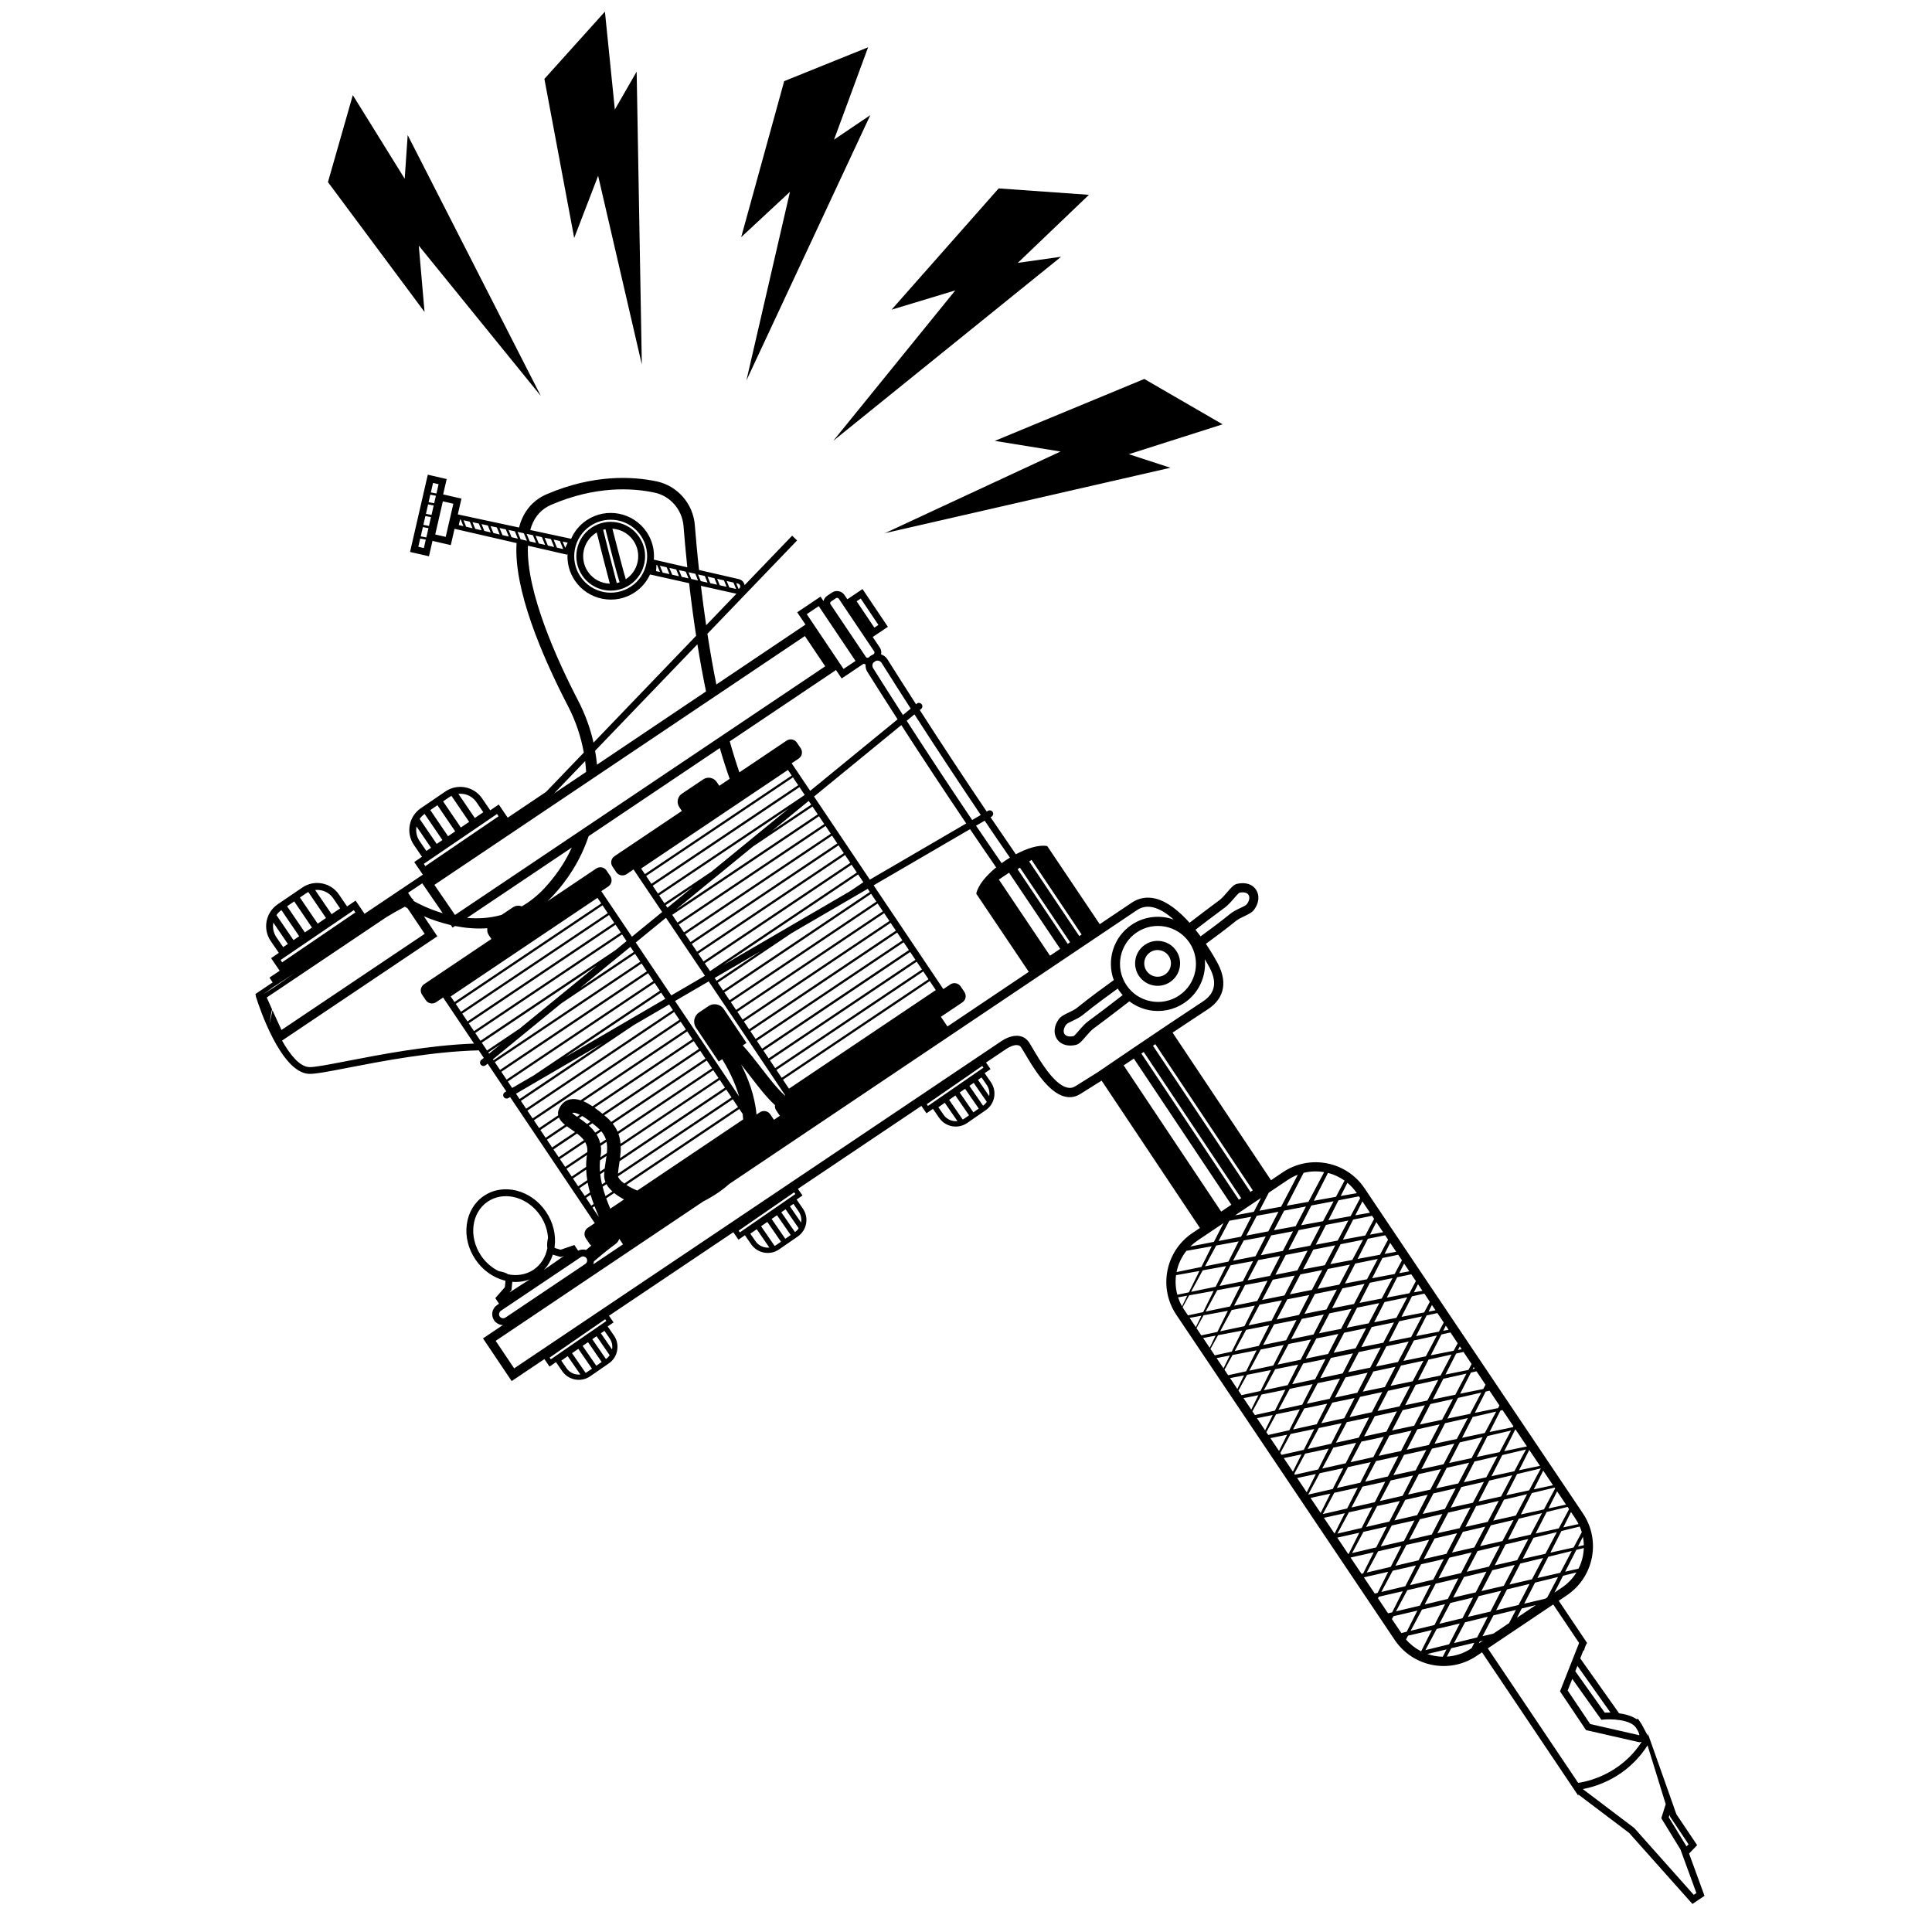
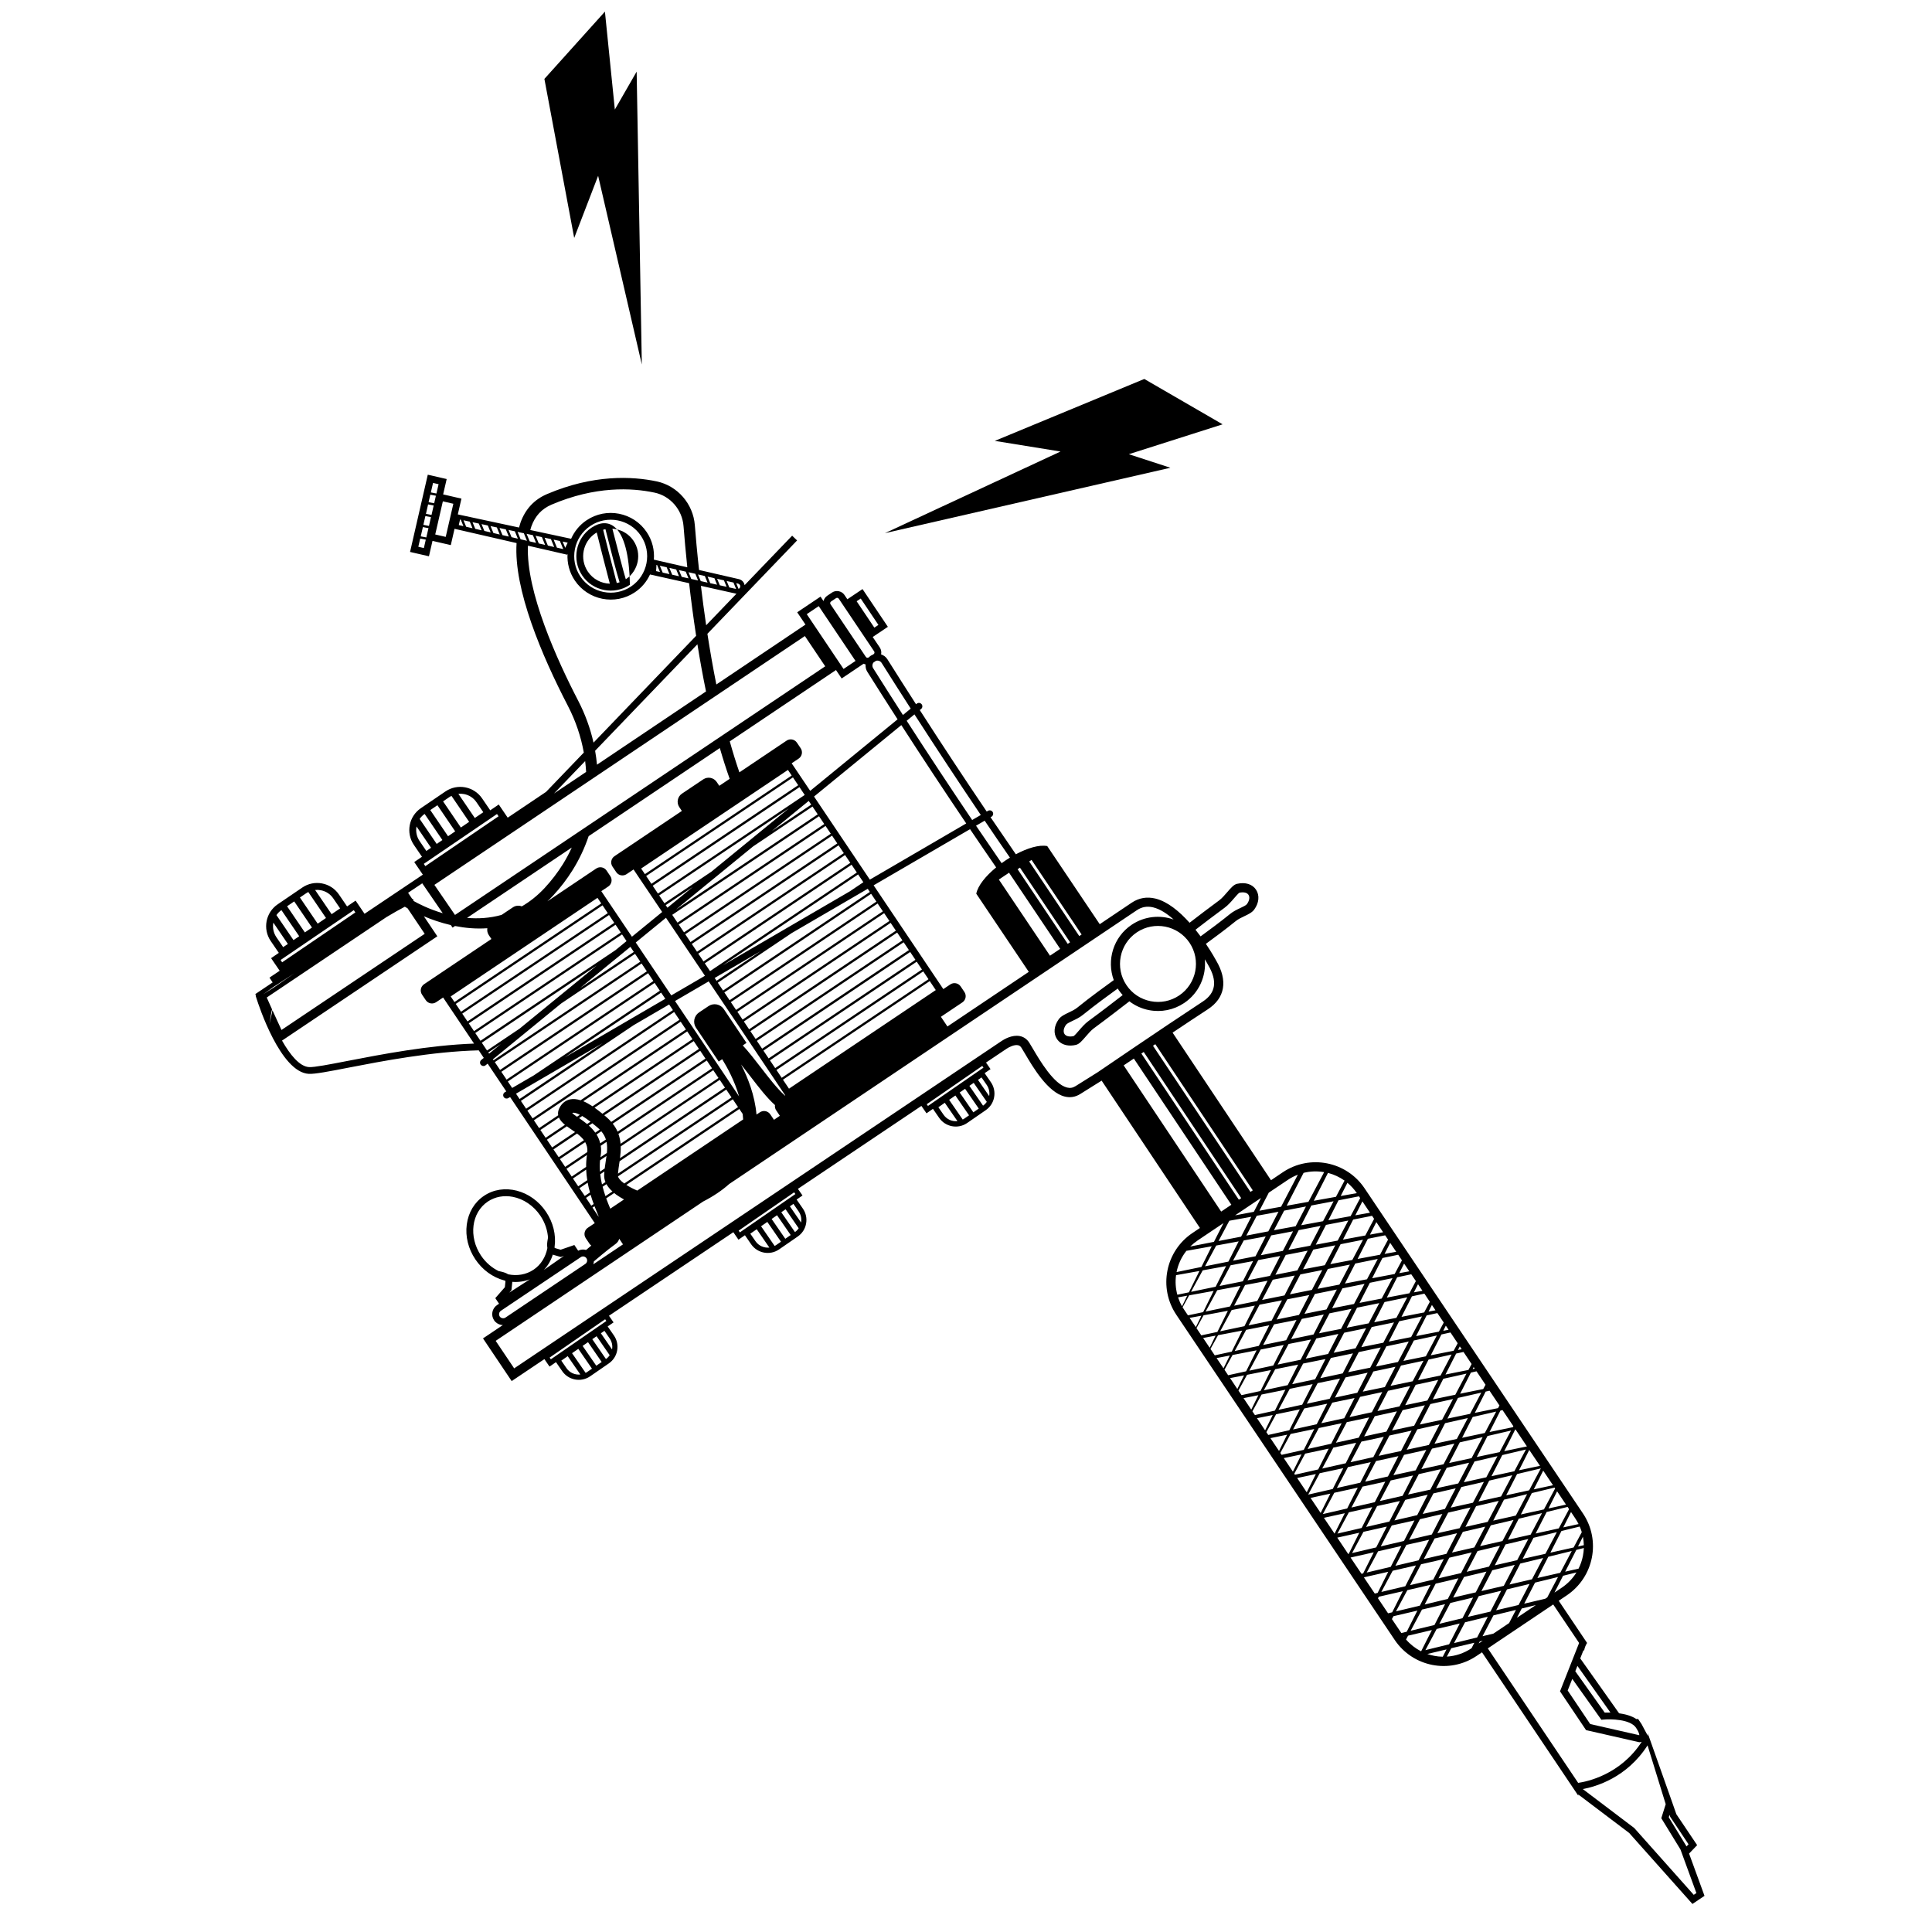
<svg xmlns="http://www.w3.org/2000/svg" id="Calque_1" x="0px" y="0px" viewBox="0 0 512 512" style="enable-background:new 0 0 512 512;" xml:space="preserve">
  <g>
    <g>
-       <path d="M156.76,139.84c-4.17,2.8-5.29,8.48-2.48,12.65c1.4,2.09,3.52,3.41,5.81,3.86c2.29,0.45,4.75,0.03,6.84-1.37   c4.17-2.8,5.29-8.48,2.48-12.65C166.61,138.15,160.93,137.04,156.76,139.84z M155.78,151.47c-2.24-3.34-1.35-7.88,1.99-10.13   c0.12-0.08,0.25-0.15,0.37-0.22c0.57,2.39,2.51,9.88,3.47,13.56C159.35,154.62,157.14,153.5,155.78,151.47z M164.2,154.31   c-0.25,0.08-0.5,0.16-0.75,0.21c-1.39-5.34-3.28-12.65-3.61-14.13c0.2-0.06,0.4-0.11,0.61-0.15   C161.54,144.59,163.48,152.11,164.2,154.31z M165.91,153.46c-0.02,0.02-0.05,0.03-0.07,0.04c-0.6-1.93-2.3-8.48-3.55-13.38   c0.32,0.02,0.65,0.05,0.96,0.12c1.83,0.36,3.53,1.42,4.65,3.09C170.14,146.68,169.25,151.22,165.91,153.46z" />
-       <path d="M303.45,250.35c-2.73,1.83-3.46,5.54-1.62,8.27c0.92,1.36,2.3,2.23,3.8,2.52c1.5,0.29,3.11,0.02,4.47-0.9   c2.73-1.83,3.46-5.54,1.62-8.27C309.89,249.25,306.18,248.52,303.45,250.35z M308.75,258.24c-1.62,1.09-3.82,0.66-4.91-0.96   c-1.09-1.62-0.66-3.82,0.96-4.91c0.81-0.54,1.77-0.71,2.66-0.53c0.89,0.17,1.71,0.69,2.26,1.5   C310.8,254.95,310.37,257.15,308.75,258.24z" />
+       <path d="M156.76,139.84c-4.17,2.8-5.29,8.48-2.48,12.65c1.4,2.09,3.52,3.41,5.81,3.86c2.29,0.45,4.75,0.03,6.84-1.37   C166.61,138.15,160.93,137.04,156.76,139.84z M155.78,151.47c-2.24-3.34-1.35-7.88,1.99-10.13   c0.12-0.08,0.25-0.15,0.37-0.22c0.57,2.39,2.51,9.88,3.47,13.56C159.35,154.62,157.14,153.5,155.78,151.47z M164.2,154.31   c-0.25,0.08-0.5,0.16-0.75,0.21c-1.39-5.34-3.28-12.65-3.61-14.13c0.2-0.06,0.4-0.11,0.61-0.15   C161.54,144.59,163.48,152.11,164.2,154.31z M165.91,153.46c-0.02,0.02-0.05,0.03-0.07,0.04c-0.6-1.93-2.3-8.48-3.55-13.38   c0.32,0.02,0.65,0.05,0.96,0.12c1.83,0.36,3.53,1.42,4.65,3.09C170.14,146.68,169.25,151.22,165.91,153.46z" />
      <path d="M419.5,401.08l-57.87-86.16c-4.81-7.16-14.51-9.07-21.67-4.26l-3.13,2.11l-26.08-39.11c3.19-2.14,6.42-4.28,9.33-6.18   c4.58-2.99,5.36-7.59,2.22-12.92c-0.11-0.21-1.12-2.05-2.73-4.43c2.18-1.59,5.41-3.98,7.88-6c0.68-0.55,1.51-0.95,2.32-1.33   c1.05-0.5,2.04-0.97,2.62-1.77c1.27-1.75,1.46-3.75,0.48-5.24c-0.97-1.48-2.85-2.07-5.03-1.57c-0.88,0.2-1.6,1.04-2.61,2.21   c-0.66,0.77-1.42,1.64-2.1,2.15c-2.61,1.91-5.82,4.37-7.88,5.96c-2.64-2.95-5.79-5.61-9.04-6.41c-2.26-0.55-4.38-0.19-6.29,1.09   l-8.48,5.7l-13.91-20.7c-2.13-0.42-5.24,0.53-8.32,2.17c-2.25-3.26-4.48-6.53-6.7-9.81l0.24-0.14c0.43-0.25,0.58-0.81,0.33-1.24   c-0.25-0.43-0.81-0.58-1.24-0.33l-0.35,0.2c-6.02-8.91-11.94-17.88-17.74-26.9l0.35-0.28c0.39-0.32,0.45-0.89,0.13-1.28   c-0.32-0.39-0.89-0.45-1.28-0.13l-0.19,0.15c-2.55-3.97-5.09-7.94-7.59-11.92c-0.4-0.64-1-1.07-1.67-1.29   c0.13-0.61,0.03-1.26-0.34-1.82l-1.88-2.79l4.02-2.7l-6.72-10l-4.02,2.7l-0.78-1.16c-0.7-1.04-2.22-1.34-3.26-0.64l-1.31,0.88   c-0.49,0.33-0.83,0.83-0.97,1.4l-0.79-1.18l-6.18,4.15l2.19,3.26l-23.62,15.87c-0.91-4.54-1.69-9.07-2.37-13.43l23.77-24.74   l-1.31-1.26l-12.6,13.11c-0.04-0.25-0.13-0.49-0.27-0.72c-0.28-0.44-0.71-0.75-1.22-0.87l-10.58-2.43   c-0.53-4.82-0.89-8.93-1.12-11.88c-0.44-5.66-4.59-10.42-10.07-11.59c-6.48-1.37-16.79-1.9-29.11,3.36   c-3.38,1.44-5.73,3.98-7.01,7.53c-0.15,0.43-0.28,0.88-0.4,1.33l-16.22-3.48l0.96-4.18l-4.85-1.12l0.94-4.07l-5.01-1.15   l-4.7,20.47l5.01,1.15l0.94-4.08l4.85,1.12l0.99-4.32l16.44,3.78c-0.8,12.22,6.66,29.76,13.64,43.22   c2.03,3.92,3.42,8.07,4.18,12.3l-10.01,10.42l-10.16,6.83l-2.37-3.49l-2.26,1.54l-2.15-3.15c-2.17-3.19-6.53-4.02-9.72-1.85   l-6.52,4.44c-3.19,2.17-4.02,6.53-1.85,9.72l2.15,3.15l-2.05,1.4l2.28,3.34l-15.45,10.37l-2.37-3.49l-2.26,1.54l-2.15-3.15   c-1.05-1.54-2.63-2.59-4.48-2.94c-1.84-0.35-3.7,0.04-5.24,1.09l-6.52,4.44c-3.19,2.17-4.02,6.53-1.85,9.72l2.15,3.15l-2.05,1.4   l2.28,3.34l-2.71,1.82l0.85,1.27l-4.6,3.09l0.18,0.41l-0.08,0.06l0.2,0.63c0.63,2.01,6.41,19.61,13.85,20.04   c1.63,0.09,5.41-0.64,10.64-1.66c8.67-1.68,21.94-4.25,34.42-4.57l1.34,2l-0.66,0.54c-0.39,0.32-0.45,0.89-0.13,1.28   c0.14,0.17,0.33,0.28,0.53,0.32c0.26,0.05,0.53-0.01,0.75-0.19l0.53-0.43l4.94,7.36l-0.37,0.21c-0.43,0.25-0.58,0.81-0.33,1.24   c0.14,0.23,0.36,0.39,0.61,0.43c0.21,0.04,0.43,0.01,0.63-0.11l0.47-0.27l22.44,33.41l-1.85,1.24c-0.91,0.61-1.15,1.84-0.54,2.75   l0.99,1.47c0.13,0.2,0.3,0.36,0.48,0.49c-0.59,0.49-1.08,0.9-1.38,1.16c-0.69-0.2-1.43-0.14-2.1,0.2l-1.01-1.51l-3.63,1.25   l-1.38-0.4c-0.11-0.03-0.2-0.1-0.26-0.19c0.01-0.07,0.03-0.14,0.04-0.21c0.42-3.16-0.39-6.44-2.27-9.24   c-3.9-5.81-11.28-7.72-16.45-4.24c-2.52,1.69-4.14,4.39-4.56,7.59c-0.42,3.16,0.39,6.44,2.27,9.24c1.88,2.8,4.61,4.78,7.69,5.6   c0.07,0.02,0.14,0.03,0.21,0.05c0.06,0.09,0.09,0.2,0.07,0.31l-0.15,1.43l-2.53,2.89l0.99,1.48l-0.53,0.36   c-1.33,0.89-1.68,2.69-0.79,4.02c0.44,0.66,1.12,1.08,1.85,1.23c0.16,0.03,0.32,0.04,0.48,0.05l-5.26,3.53l7.6,11.31l8.67-5.82   l1.36,1.98l1.71-1.18l1.65,2.39c1.66,2.4,4.94,3.02,7.35,1.4c0.02-0.01,0.04-0.03,0.06-0.04l4.94-3.41   c1.17-0.81,1.96-2.02,2.21-3.42c0.26-1.4-0.05-2.82-0.86-3.99l-1.65-2.39l1.56-1.07l-1.22-1.76l32.96-22.14l1.36,1.98l1.71-1.18   l1.65,2.39c1.66,2.4,4.94,3.02,7.35,1.4c0.02-0.01,0.04-0.03,0.06-0.04l4.94-3.41c1.17-0.81,1.96-2.02,2.21-3.42   c0.26-1.4-0.05-2.82-0.86-3.99l-1.65-2.39l1.56-1.07l-1.22-1.76l32.73-21.98l1.35,1.96l1.71-1.18l1.65,2.39   c1.66,2.4,4.94,3.02,7.35,1.4c0.02-0.01,0.04-0.03,0.06-0.04l4.94-3.41c1.17-0.81,1.96-2.02,2.21-3.42   c0.26-1.4-0.05-2.82-0.86-3.99l-1.65-2.39l1.56-1.07l-1.2-1.74l5.45-3.66c0.65-0.44,2.02-1.13,3.01-0.94c0,0,0,0,0,0   c0.38,0.07,0.67,0.28,0.91,0.65c0.22,0.33,0.54,0.88,0.92,1.52c2.12,3.61,6.07,10.34,10.58,11.44c1.45,0.36,2.82,0.13,4.1-0.67   l5.67-3.55l26.05,39.05l-1.99,1.34c-7.16,4.81-9.07,14.51-4.26,21.67l57.87,86.16c4.81,7.16,14.51,9.07,21.67,4.26l1.46-0.98   l25.5,37.97c0-0.11,0.01-0.21,0.02-0.29l13.49,10.2l16.76,18.81l3.2-2.15l-4.09-11.2l2.14-2.23l-5.51-8.2l-1.35-3.85l-6.23-17.6   l0.22,2.73c0-0.01,0.01-0.03,0.01-0.04c0.15-0.25,0.31-0.5,0.46-0.76l-0.16-0.09c0.09-0.2,0.05,0.28,0.16,0.09l-2.33-4.36   c0,0,0,0,0,0c0,0,0,0,0,0l-0.92-1.37c-0.15,0.02-0.29,0.04-0.44,0.04c-1.3-0.88-3.01-1.32-4.59-1.53l-10.3-14.55l0.88-2.23   l0.14,0.22c0.11-0.73,0.37-1.43,0.79-2.09l-7.51-11.18l2.12-1.42C422.41,417.94,424.31,408.24,419.5,401.08z M324.56,240.54   c0.91-0.67,1.76-1.65,2.51-2.52c0.44-0.51,1.1-1.27,1.38-1.44c1.12-0.24,2.02-0.04,2.41,0.55c0.41,0.62,0.25,1.57-0.42,2.48   c-0.22,0.31-1.01,0.68-1.71,1.01c-0.89,0.42-1.91,0.9-2.81,1.64c-2.43,1.98-5.6,4.33-7.75,5.89c-0.43-0.58-0.88-1.17-1.35-1.76   C318.86,244.81,322,242.41,324.56,240.54z M419.49,412.33c-0.23,1.17-0.62,2.31-1.16,3.38l-3.54,0.8   c0.99-1.93,1.98-3.85,2.96-5.78l1.99-0.49C419.7,410.95,419.62,411.64,419.49,412.33z M386.86,404.9   c-0.01,0.03-0.03,0.06-0.04,0.09c-1.97,0.45-3.93,0.89-5.9,1.33c0.95-1.82,1.91-3.64,2.86-5.46c1.97-0.46,3.95-0.91,5.92-1.37   C388.75,401.3,387.8,403.1,386.86,404.9z M387.67,405.96c1.98-0.46,3.95-0.92,5.93-1.38c-0.96,1.84-1.92,3.68-2.89,5.51   c-1.97,0.45-3.94,0.9-5.91,1.35C385.76,409.61,386.71,407.79,387.67,405.96z M379.87,395.77c1.97-0.45,3.94-0.9,5.91-1.35   c-0.79,1.52-1.59,3.03-2.38,4.55c-0.16,0.31-0.31,0.61-0.47,0.92c-1.97,0.44-3.93,0.88-5.9,1.32   C377.98,399.39,378.92,397.58,379.87,395.77z M379.05,394.77c-1.97,0.44-3.93,0.87-5.9,1.3c0.95-1.8,1.89-3.61,2.84-5.41   c1.97-0.44,3.93-0.89,5.9-1.33c-0.65,1.24-1.29,2.47-1.94,3.71C379.64,393.62,379.34,394.19,379.05,394.77z M384.46,399.54   c0,0,0.01-0.01,0.01-0.01c0.93-1.82,1.87-3.64,2.81-5.45c1.99-0.46,3.98-0.91,5.97-1.37c-0.97,1.84-1.93,3.68-2.9,5.52   C388.39,398.66,386.43,399.1,384.46,399.54z M386.46,393.13c-1.96,0.43-3.92,0.87-5.88,1.3c0.15-0.28,0.29-0.56,0.44-0.84   c0.79-1.53,1.58-3.07,2.37-4.6c1.98-0.45,3.97-0.9,5.95-1.35C388.37,389.47,387.42,391.3,386.46,393.13z M382.56,388.04   c-1.96,0.43-3.92,0.86-5.88,1.29c0.29-0.55,0.58-1.11,0.87-1.66c0.65-1.25,1.29-2.51,1.94-3.76c1.98-0.44,3.96-0.89,5.93-1.33   C384.47,384.39,383.51,386.21,382.56,388.04z M378.66,382.93c-1.96,0.42-3.91,0.85-5.87,1.27c0.43-0.83,0.86-1.65,1.3-2.48   c0.5-0.98,1.01-1.95,1.51-2.93c1.97-0.44,3.94-0.87,5.91-1.31C380.57,379.3,379.62,381.12,378.66,382.93z M374.77,377.83   c-1.95,0.42-3.9,0.83-5.86,1.25c0.57-1.1,1.15-2.19,1.72-3.28c0.36-0.7,0.72-1.4,1.08-2.1c1.97-0.43,3.93-0.86,5.9-1.29   C376.67,374.21,375.72,376.02,374.77,377.83z M370.89,372.71c-1.95,0.41-3.9,0.82-5.85,1.23c0.71-1.36,1.43-2.72,2.14-4.08   c0.22-0.43,0.44-0.85,0.66-1.28c1.96-0.42,3.92-0.85,5.88-1.27C372.77,369.11,371.83,370.91,370.89,372.71z M367,367.59   c-1.95,0.41-3.89,0.81-5.84,1.21c0.85-1.63,1.7-3.25,2.55-4.87c0.08-0.16,0.16-0.31,0.24-0.47c1.95-0.42,3.91-0.83,5.86-1.25   C368.88,364,367.94,365.79,367,367.59z M363.12,362.45c-1.94,0.4-3.88,0.8-5.83,1.19c0.93-1.77,1.86-3.55,2.79-5.32   c1.95-0.41,3.9-0.82,5.84-1.23C364.99,358.88,364.06,360.67,363.12,362.45z M359.25,357.31c-1.7,0.34-3.4,0.69-5.1,1.03   c-0.24,0.05-0.48,0.1-0.72,0.15c0.93-1.77,1.85-3.53,2.78-5.3c1.94-0.4,3.89-0.81,5.83-1.21   C361.11,353.76,360.18,355.54,359.25,357.31z M355.39,352.17c-1.28,0.26-2.56,0.51-3.84,0.76c-0.66,0.14-1.32,0.28-1.99,0.41   c0.92-1.76,1.85-3.53,2.77-5.29c1.94-0.4,3.88-0.8,5.83-1.19c-0.81,1.55-1.62,3.09-2.43,4.64   C355.62,351.72,355.5,351.94,355.39,352.17z M351.53,347.01c-0.86,0.17-1.72,0.34-2.58,0.51c-1.08,0.22-2.17,0.45-3.25,0.67   c0.92-1.76,1.84-3.52,2.76-5.28c1.94-0.39,3.88-0.79,5.82-1.18c-0.67,1.28-1.34,2.56-2.01,3.84   C352.02,346.05,351.78,346.53,351.53,347.01z M347.67,341.84c-0.44,0.09-0.88,0.17-1.32,0.26c-1.5,0.31-3,0.61-4.51,0.91   c0.92-1.75,1.84-3.51,2.76-5.27c1.93-0.39,3.87-0.77,5.81-1.16c-0.53,1.01-1.06,2.03-1.59,3.04   C348.43,340.37,348.05,341.11,347.67,341.84z M343.82,336.67c-0.02,0-0.05,0.01-0.07,0.01c-1.92,0.39-3.84,0.77-5.76,1.15   c0.92-1.75,1.84-3.51,2.75-5.26c0.21-0.04,0.42-0.08,0.63-0.12c1.72-0.34,3.44-0.68,5.16-1.01c-0.39,0.75-0.79,1.5-1.18,2.25   C344.84,334.69,344.33,335.68,343.82,336.67z M336.56,338.12c-1.98,0.39-3.97,0.79-5.95,1.18c0.95-1.79,1.9-3.57,2.84-5.36   c1.94-0.36,3.88-0.73,5.82-1.09C338.37,334.61,337.46,336.36,336.56,338.12z M337.3,339.14c1.94-0.37,3.88-0.74,5.82-1.11   c-0.91,1.76-1.81,3.51-2.71,5.27c-1.98,0.4-3.96,0.8-5.94,1.2C335.41,342.72,336.36,340.93,337.3,339.14z M341.15,344.33   c1.81-0.35,3.62-0.7,5.43-1.05c0.13-0.03,0.26-0.05,0.39-0.08c-0.91,1.76-1.81,3.51-2.72,5.27c-1.98,0.41-3.96,0.81-5.94,1.22   C339.26,347.91,340.21,346.12,341.15,344.33z M345,349.52c1.39-0.27,2.79-0.55,4.18-0.82c0.55-0.11,1.1-0.23,1.64-0.34   c-0.91,1.76-1.82,3.52-2.72,5.29c-1.98,0.41-3.96,0.82-5.94,1.24C343.11,353.1,344.06,351.31,345,349.52z M348.85,354.7   c0.98-0.19,1.96-0.39,2.93-0.58c0.97-0.2,1.94-0.4,2.91-0.61c-0.91,1.77-1.82,3.53-2.73,5.3c-1.98,0.42-3.96,0.84-5.94,1.25   C346.97,358.27,347.92,356.49,348.85,354.7z M352.71,359.87c0.56-0.11,1.12-0.23,1.68-0.34c1.39-0.29,2.78-0.59,4.17-0.88   c-0.91,1.77-1.82,3.54-2.73,5.31c-1.98,0.43-3.96,0.85-5.94,1.27C350.83,363.44,351.78,361.66,352.71,359.87z M356.58,365.03   c0.14-0.03,0.28-0.06,0.42-0.09c1.81-0.39,3.62-0.78,5.44-1.16c-0.91,1.77-1.83,3.55-2.74,5.32c-0.11,0.02-0.23,0.05-0.34,0.07   c-1.86,0.41-3.73,0.81-5.59,1.21C354.7,368.6,355.64,366.82,356.58,365.03z M360.45,370.18c1.95-0.42,3.91-0.85,5.87-1.27   c-0.07,0.13-0.14,0.26-0.21,0.4c-0.85,1.65-1.7,3.3-2.55,4.95c-0.53,0.11-1.07,0.23-1.6,0.34c-1.44,0.32-2.88,0.63-4.32,0.95   C358.57,373.75,359.51,371.96,360.45,370.18z M364.32,375.31c1.96-0.43,3.92-0.86,5.87-1.29c-0.21,0.4-0.42,0.81-0.63,1.21   c-0.71,1.39-1.43,2.77-2.14,4.16c-0.96,0.2-1.91,0.41-2.87,0.61c-1.01,0.23-2.03,0.45-3.04,0.68   C362.45,378.89,363.39,377.1,364.32,375.31z M368.21,380.43c1.96-0.43,3.92-0.87,5.88-1.3c-0.36,0.68-0.71,1.36-1.07,2.04   c-0.58,1.12-1.15,2.24-1.73,3.36c-1.38,0.3-2.76,0.6-4.14,0.89c-0.59,0.13-1.18,0.26-1.77,0.4   C366.33,384.02,367.27,382.23,368.21,380.43z M372.09,385.55c1.96-0.44,3.93-0.88,5.89-1.32c-0.5,0.96-1,1.91-1.5,2.87   c-0.44,0.85-0.88,1.7-1.31,2.55c-1.8,0.39-3.61,0.79-5.41,1.18c-0.16,0.04-0.33,0.07-0.49,0.11   C370.21,389.15,371.15,387.35,372.09,385.55z M370.02,392.02c1.49-0.34,2.97-0.67,4.46-1.01c-0.93,1.8-1.85,3.6-2.78,5.4   c-2.01,0.46-4.02,0.92-6.03,1.38c0.96-1.82,1.92-3.63,2.88-5.45C369.03,392.23,369.52,392.12,370.02,392.02z M372.41,397.48   c0.07-0.02,0.14-0.03,0.21-0.05c1.91-0.44,3.82-0.88,5.74-1.31c-0.93,1.8-1.86,3.61-2.79,5.41c-0.2,0.05-0.41,0.09-0.61,0.14   c-1.81,0.42-3.61,0.84-5.42,1.26C370.5,401.11,371.46,399.29,372.41,397.48z M376.3,402.6c1.98-0.46,3.96-0.92,5.94-1.38   c-0.93,1.81-1.86,3.62-2.8,5.44c-0.63,0.14-1.26,0.28-1.88,0.43c-1.38,0.32-2.75,0.65-4.13,0.97   C374.38,406.23,375.34,404.42,376.3,402.6z M380.19,407.71c1.98-0.46,3.96-0.93,5.94-1.39c-0.94,1.82-1.87,3.64-2.81,5.46   c-1.05,0.24-2.11,0.48-3.16,0.72c-0.95,0.23-1.9,0.45-2.84,0.67C378.27,411.35,379.23,409.53,380.19,407.71z M384.08,412.81   c1.98-0.47,3.96-0.94,5.94-1.4c-0.94,1.83-1.88,3.65-2.82,5.48c-1.48,0.34-2.96,0.68-4.44,1.02c-0.52,0.12-1.03,0.25-1.55,0.37   C382.17,416.46,383.12,414.64,384.08,412.81z M391.39,411.39c0.06-0.12,0.12-0.23,0.18-0.35c1.98-0.47,3.96-0.93,5.94-1.4   c-0.97,1.85-1.93,3.69-2.9,5.53c-1.97,0.46-3.95,0.91-5.92,1.37C389.59,414.83,390.49,413.11,391.39,411.39z M398.98,409.29   c2.02-0.48,4.03-0.96,6.04-1.44c-0.98,1.87-1.97,3.74-2.95,5.61c-1.98,0.45-3.96,0.91-5.94,1.37   C397.09,412.98,398.03,411.14,398.98,409.29z M398.17,408.39c-1.98,0.45-3.95,0.9-5.93,1.35c0.94-1.84,1.89-3.67,2.84-5.51   c2.01-0.47,4.01-0.94,6.02-1.42C400.12,404.67,399.14,406.53,398.17,408.39z M394.26,403.31c-1.97,0.44-3.94,0.89-5.91,1.33   c0.94-1.83,1.88-3.66,2.83-5.49c2-0.46,4-0.93,6-1.4C396.2,399.61,395.23,401.46,394.26,403.31z M391.82,397.9   c0.95-1.84,1.89-3.68,2.84-5.52c1.75-0.41,3.51-0.81,5.26-1.23l0.85-0.2c-0.99,1.88-1.99,3.75-2.97,5.63   C395.81,397.01,393.82,397.45,391.82,397.9z M393.89,391.5c-1.99,0.43-3.97,0.87-5.96,1.31c0.94-1.83,1.89-3.66,2.83-5.5   c2.03-0.46,4.06-0.93,6.08-1.41C395.85,387.77,394.87,389.63,393.89,391.5z M389.98,386.42c-1.98,0.43-3.96,0.86-5.94,1.29   c0.94-1.82,1.88-3.65,2.82-5.47c2.02-0.46,4.04-0.92,6.06-1.38C391.93,382.71,390.95,384.56,389.98,386.42z M386.07,381.34   c-1.97,0.42-3.94,0.85-5.91,1.27c0.94-1.82,1.87-3.63,2.8-5.45c2.01-0.45,4.02-0.9,6.03-1.36   C388.02,377.65,387.04,379.49,386.07,381.34z M382.17,376.25c-1.97,0.42-3.93,0.83-5.9,1.26c0.93-1.81,1.86-3.62,2.79-5.42   c2-0.44,4.01-0.89,6.01-1.33C384.1,372.58,383.13,374.41,382.17,376.25z M378.27,371.15c-1.96,0.41-3.92,0.82-5.88,1.24   c0.93-1.8,1.85-3.6,2.78-5.4c2-0.43,3.99-0.87,5.98-1.31C380.19,367.51,379.22,369.33,378.27,371.15z M374.37,366.05   c-1.95,0.41-3.91,0.81-5.86,1.22c0.92-1.79,1.85-3.58,2.77-5.38c1.99-0.42,3.97-0.85,5.96-1.28   C376.28,362.43,375.32,364.24,374.37,366.05z M370.48,360.94c-1.95,0.4-3.9,0.8-5.84,1.2c0.92-1.78,1.84-3.57,2.76-5.35   c1.98-0.42,3.96-0.83,5.93-1.26C372.38,357.34,371.43,359.14,370.48,360.94z M366.6,355.83c-1.94,0.39-3.88,0.79-5.83,1.18   c0.92-1.78,1.83-3.55,2.75-5.33c1.97-0.41,3.94-0.82,5.91-1.23C368.48,352.24,367.54,354.03,366.6,355.83z M362.71,350.7   c-1.94,0.39-3.87,0.77-5.81,1.16c0.91-1.77,1.82-3.54,2.73-5.31c1.96-0.4,3.92-0.81,5.89-1.21   C364.58,347.13,363.65,348.92,362.71,350.7z M358.83,345.57c-1.93,0.38-3.86,0.76-5.8,1.14c0.1-0.2,0.21-0.39,0.31-0.59   c0.81-1.56,1.61-3.13,2.42-4.69c1.95-0.39,3.91-0.79,5.86-1.19C360.69,342.02,359.76,343.8,358.83,345.57z M354.96,340.43   c-1.93,0.37-3.86,0.75-5.79,1.12c0.24-0.46,0.48-0.91,0.72-1.37c0.67-1.3,1.34-2.6,2.01-3.89c1.95-0.39,3.89-0.77,5.84-1.16   C356.8,336.9,355.88,338.67,354.96,340.43z M351.09,335.29c-1.92,0.37-3.85,0.73-5.77,1.1c0.37-0.71,0.75-1.42,1.12-2.13   c0.53-1.03,1.07-2.07,1.6-3.1c1.94-0.38,3.88-0.76,5.82-1.14C352.92,331.77,352,333.53,351.09,335.29z M347.22,330.13   c-1.92,0.36-3.84,0.72-5.76,1.08c0.5-0.96,1.01-1.93,1.51-2.89c0.4-0.77,0.8-1.55,1.2-2.32c1.93-0.37,3.87-0.74,5.8-1.12   C349.05,326.63,348.13,328.38,347.22,330.13z M341.9,327.76c-0.64,1.25-1.28,2.49-1.93,3.74c-1.94,0.38-3.89,0.77-5.83,1.15   c0.92-1.75,1.84-3.51,2.75-5.26c0.63-0.11,1.25-0.23,1.88-0.34c1.3-0.25,2.6-0.5,3.9-0.75   C342.41,326.78,342.15,327.27,341.9,327.76z M332.73,332.92c-1.99,0.39-3.97,0.78-5.96,1.17c0.95-1.79,1.9-3.57,2.84-5.36   c1.94-0.36,3.88-0.72,5.82-1.07C334.53,329.41,333.63,331.17,332.73,332.92z M332.08,334.2c-0.91,1.78-1.82,3.57-2.72,5.36   c-2.05,0.41-4.11,0.83-6.16,1.24c0.76-1.42,1.51-2.82,2.21-4.13c0.24-0.45,0.48-0.91,0.72-1.36   C328.11,334.94,330.09,334.57,332.08,334.2z M329.96,340.54c1.98-0.38,3.97-0.75,5.95-1.13c-0.91,1.78-1.82,3.57-2.72,5.36   c-2.05,0.41-4.1,0.83-6.14,1.25c0.61-1.13,1.2-2.23,1.72-3.21C329.16,342.05,329.55,341.29,329.96,340.54z M333.79,345.76   c1.98-0.38,3.96-0.77,5.94-1.15c-0.91,1.78-1.82,3.57-2.73,5.36c-2.04,0.42-4.08,0.84-6.12,1.26c0.44-0.83,0.86-1.6,1.22-2.28   C332.67,347.89,333.23,346.82,333.79,345.76z M337.64,350.97c1.98-0.39,3.96-0.78,5.94-1.17c-0.92,1.78-1.82,3.57-2.73,5.36   c-2.04,0.42-4.07,0.85-6.11,1.27c0.26-0.49,0.51-0.95,0.72-1.35C336.19,353.71,336.91,352.34,337.64,350.97z M341.49,356.17   c1.98-0.4,3.96-0.79,5.93-1.18c-0.92,1.78-1.82,3.57-2.74,5.36c-2.03,0.43-4.06,0.86-6.09,1.28c0.08-0.14,0.15-0.28,0.22-0.41   C339.71,359.54,340.59,357.85,341.49,356.17z M345.34,361.36c1.98-0.4,3.95-0.8,5.93-1.2c-0.92,1.78-1.83,3.57-2.74,5.36   c-2.03,0.43-4.05,0.86-6.08,1.3C343.42,365,344.38,363.18,345.34,361.36z M349.2,366.54c1.98-0.41,3.95-0.81,5.93-1.21   c-0.92,1.78-1.83,3.57-2.75,5.36c-2.02,0.44-4.04,0.87-6.07,1.31C347.28,370.18,348.24,368.36,349.2,366.54z M353.06,371.72   c1.97-0.41,3.95-0.82,5.92-1.23c-0.92,1.79-1.84,3.57-2.75,5.36c-2.02,0.44-4.04,0.88-6.06,1.32   C351.14,375.35,352.1,373.54,353.06,371.72z M356.92,376.88c1.76-0.37,3.52-0.74,5.28-1.11c0.21-0.05,0.43-0.09,0.64-0.14   c-0.92,1.79-1.84,3.58-2.76,5.37c-2.02,0.45-4.03,0.89-6.05,1.34C355,380.52,355.97,378.7,356.92,376.88z M360.79,382.04   c1.34-0.29,2.68-0.57,4.02-0.85c0.64-0.14,1.27-0.28,1.91-0.42c-0.92,1.79-1.85,3.58-2.77,5.38c-2.01,0.45-4.03,0.9-6.04,1.35   C358.87,385.68,359.84,383.86,360.79,382.04z M364.66,387.19c0.92-0.2,1.83-0.4,2.75-0.59c1.06-0.24,2.12-0.48,3.18-0.71   c-0.93,1.8-1.85,3.59-2.77,5.39c-2.01,0.46-4.02,0.91-6.04,1.37C362.74,390.83,363.71,389.01,364.66,387.19z M367.11,392.65   c-0.93,1.81-1.85,3.63-2.77,5.44c-2.06,0.47-4.13,0.94-6.19,1.42c0.35-0.65,0.63-1.17,0.78-1.47c0.72-1.35,1.43-2.71,2.15-4.07   C363.09,393.53,365.1,393.09,367.11,392.65z M364.95,399.12c2.01-0.45,4.02-0.89,6.03-1.33c-0.93,1.81-1.85,3.63-2.78,5.44   c-2.06,0.48-4.12,0.95-6.18,1.43c0.11-0.2,0.2-0.37,0.26-0.48C363.18,402.49,364.06,400.81,364.95,399.12z M368.83,404.27   c2.01-0.45,4.01-0.9,6.02-1.34c-0.93,1.81-1.85,3.63-2.78,5.44c-2.05,0.48-4.11,0.96-6.16,1.44   C366.89,407.96,367.85,406.12,368.83,404.27z M372.71,409.41c1.71-0.39,3.41-0.77,5.12-1.15c0.3-0.07,0.6-0.14,0.9-0.21   c-0.93,1.81-1.86,3.63-2.79,5.45c-2.05,0.48-4.1,0.97-6.15,1.45C370.76,413.11,371.73,411.26,372.71,409.41z M376.59,414.55   c1.28-0.29,2.56-0.59,3.85-0.88c0.73-0.17,1.45-0.34,2.18-0.51c-0.94,1.82-1.87,3.64-2.8,5.46c-2.05,0.49-4.1,0.98-6.14,1.46   C374.64,418.24,375.62,416.4,376.59,414.55z M380.47,419.68c0.86-0.2,1.71-0.39,2.57-0.59c1.15-0.28,2.31-0.55,3.46-0.83   c-0.94,1.82-1.87,3.64-2.81,5.47c-2.04,0.49-4.09,0.99-6.14,1.48C378.53,423.37,379.5,421.52,380.47,419.68z M387.98,417.91   c1.98-0.47,3.96-0.94,5.94-1.42c-0.05,0.09-0.1,0.18-0.14,0.28c-0.89,1.74-1.79,3.48-2.69,5.22c-1.91,0.45-3.82,0.89-5.73,1.33   c-0.09,0.02-0.17,0.04-0.26,0.06C386.06,421.56,387.02,419.74,387.98,417.91z M394.85,417.33c0.21-0.4,0.41-0.8,0.62-1.2   c1.99-0.47,3.97-0.95,5.96-1.42c-0.97,1.85-1.94,3.7-2.91,5.56c-1.98,0.46-3.95,0.92-5.93,1.38   C393.34,420.21,394.09,418.77,394.85,417.33z M402.89,414.36c2.02-0.49,4.05-0.97,6.07-1.47c-0.99,1.88-1.98,3.76-2.97,5.64   c-1.99,0.46-3.97,0.92-5.96,1.38C400.99,418.06,401.94,416.21,402.89,414.36z M403.52,413.13c0.96-1.87,1.91-3.74,2.87-5.6   c0.71-0.17,1.43-0.34,2.14-0.51l4.05-0.99c-1.02,1.91-2.02,3.83-3.03,5.74C407.54,412.21,405.53,412.67,403.52,413.13z    M405.63,406.7c-2,0.45-4.01,0.9-6.01,1.35c0.96-1.86,1.91-3.72,2.86-5.58c1.06-0.25,2.12-0.5,3.18-0.76l2.98-0.72   C407.64,402.9,406.63,404.8,405.63,406.7z M401.71,401.64c-2,0.44-4,0.89-5.99,1.34c0.95-1.85,1.9-3.7,2.85-5.55   c1.41-0.33,2.82-0.66,4.22-1l1.91-0.46C403.71,397.86,402.71,399.75,401.71,401.64z M402.59,395.52c-1.14,0.25-2.29,0.5-3.43,0.75   c0.96-1.88,1.92-3.75,2.88-5.63l6.3-1.5c-1.11,2.07-2.02,3.78-2.12,3.96c-0.33,0.61-0.65,1.23-0.98,1.85L402.59,395.52z    M401.32,389.9l-1.6,0.34c-1.49,0.32-2.97,0.64-4.46,0.97c0.96-1.86,1.91-3.73,2.86-5.6l6.27-1.48c-0.91,1.7-1.62,3.03-1.74,3.24   C402.21,388.21,401.77,389.06,401.32,389.9z M397.41,384.83l-0.56,0.12c-1.83,0.39-3.66,0.78-5.49,1.17   c0.95-1.85,1.89-3.7,2.84-5.56l6.24-1.45c-0.7,1.31-1.23,2.3-1.35,2.53C398.53,382.7,397.97,383.77,397.41,384.83z M393.49,379.76   c-2.01,0.42-4.01,0.84-6.02,1.27c0.94-1.84,1.88-3.68,2.82-5.52c0.34-0.08,0.68-0.15,1.02-0.23l5.2-1.2   c-0.5,0.93-0.86,1.61-0.98,1.83C394.84,377.19,394.17,378.48,393.49,379.76z M389.58,374.69c-2,0.42-4,0.83-6,1.26   c0.94-1.83,1.87-3.66,2.8-5.49c0.68-0.15,1.37-0.3,2.05-0.46l4.13-0.94c-0.29,0.54-0.5,0.94-0.6,1.13   C391.16,371.68,390.37,373.19,389.58,374.69z M385.67,369.62c-1.99,0.41-3.98,0.82-5.97,1.24c0.94-1.82,1.86-3.64,2.79-5.47   c1.03-0.23,2.06-0.45,3.08-0.68l3.06-0.69c-0.1,0.18-0.18,0.33-0.23,0.43C387.48,366.17,386.58,367.89,385.67,369.62z    M381.76,364.53c-1.99,0.4-3.97,0.81-5.96,1.22c0.93-1.81,1.85-3.62,2.78-5.44c1.37-0.3,2.74-0.59,4.11-0.9l2-0.45   C383.71,360.82,382.74,362.68,381.76,364.53z M377.86,359.44c-1.98,0.4-3.96,0.8-5.94,1.21c0.93-1.8,1.84-3.6,2.77-5.41   c1.71-0.37,3.43-0.73,5.14-1.11l0.95-0.21C379.8,355.76,378.83,357.6,377.86,359.44z M373.96,354.34   c-1.97,0.39-3.94,0.79-5.92,1.19c0.92-1.79,1.84-3.58,2.75-5.38c2.02-0.43,4.04-0.85,6.06-1.29   C375.88,350.69,374.92,352.52,373.96,354.34z M370.06,349.24c-1.97,0.39-3.93,0.78-5.89,1.17c0.92-1.78,1.83-3.57,2.74-5.35   c2.01-0.42,4.02-0.84,6.03-1.26C371.97,345.61,371.02,347.43,370.06,349.24z M366.16,344.13c-1.96,0.38-3.92,0.76-5.87,1.15   c0.91-1.77,1.83-3.55,2.74-5.33c2-0.41,4-0.82,6-1.23C368.07,340.53,367.11,342.33,366.16,344.13z M362.27,339.02   c-1.95,0.38-3.9,0.75-5.85,1.13c0.91-1.77,1.82-3.53,2.73-5.3c1.99-0.4,3.98-0.8,5.97-1.21   C364.17,335.43,363.22,337.23,362.27,339.02z M358.38,333.9c-1.94,0.37-3.89,0.74-5.83,1.11c0.91-1.76,1.82-3.52,2.72-5.28   c1.98-0.39,3.96-0.78,5.94-1.18C360.27,330.33,359.32,332.11,358.38,333.9z M354.5,328.77c-1.94,0.36-3.87,0.72-5.81,1.09   c0.9-1.75,1.81-3.5,2.71-5.25c1.97-0.38,3.94-0.76,5.91-1.15C356.37,325.23,355.43,326.99,354.5,328.77z M350.62,323.63   c-1.93,0.36-3.86,0.71-5.79,1.07c0.9-1.74,1.8-3.48,2.69-5.23c1.96-0.37,3.93-0.75,5.89-1.12   C352.48,320.11,351.55,321.87,350.62,323.63z M343.36,324.97c-1.6,0.3-3.21,0.59-4.81,0.88c-0.32,0.06-0.63,0.12-0.95,0.18   c0.64-1.22,1.28-2.43,1.91-3.65c0.27-0.51,0.53-1.03,0.8-1.55c1.93-0.37,3.86-0.73,5.78-1.1   C345.18,321.49,344.27,323.23,343.36,324.97z M338.44,321.83c-0.77,1.5-1.54,3-2.32,4.49c-1.94,0.38-3.89,0.75-5.83,1.13   c0.92-1.75,1.84-3.51,2.76-5.26c1.04-0.19,2.08-0.38,3.12-0.56c0.88-0.17,1.76-0.33,2.64-0.5   C338.68,321.36,338.56,321.59,338.44,321.83z M332.28,321.14c-1.66,0.31-3.31,0.63-4.97,0.94l6.86-4.61   C333.53,318.69,332.91,319.92,332.28,321.14z M331.39,315.87l-25.83-38.72l-0.01-0.01l0.62-0.42l0.01,0.01L332,315.45   L331.39,315.87z M328.93,317.52l-0.62,0.42l-25.82-38.72l-0.01-0.02l0.62-0.42l0.01,0.02L328.93,317.52z M326.32,319.27l-2.7,1.81   l-25.81-38.7l-0.03-0.04l2.7-1.81l0.02,0.03L326.32,319.27z M325.78,323.51c1.94-0.35,3.88-0.7,5.82-1.05   c-0.9,1.75-1.8,3.51-2.7,5.27c-1.99,0.38-3.98,0.77-5.97,1.15C323.88,327.08,324.83,325.3,325.78,323.51z M328.26,328.98   c-0.91,1.78-1.82,3.57-2.72,5.36c-2.07,0.41-4.14,0.82-6.2,1.24c0.91-1.68,1.82-3.35,2.72-5.04c0.08-0.15,0.16-0.31,0.25-0.46   C324.28,329.71,326.27,329.34,328.26,328.98z M324.92,335.53c-0.12,0.24-0.24,0.47-0.36,0.7c-0.76,1.5-1.58,3.13-2.4,4.77   c-0.93,0.19-1.86,0.38-2.78,0.57l-3.74,0.78c1.04-1.89,2.07-3.79,3.09-5.69C320.8,336.29,322.86,335.92,324.92,335.53z    M322.58,341.92c2.05-0.38,4.1-0.76,6.15-1.15c-0.27,0.54-0.55,1.07-0.82,1.6c-0.59,1.16-1.26,2.49-1.94,3.86   c-1.42,0.29-2.84,0.58-4.26,0.88l-2.21,0.47c0.16-0.29,0.32-0.57,0.47-0.86C320.8,345.22,321.69,343.58,322.58,341.92z    M326.41,347.17c2.05-0.39,4.09-0.78,6.14-1.17c-0.42,0.84-0.86,1.67-1.28,2.51c-0.43,0.86-0.94,1.87-1.48,2.94   c-1.91,0.4-3.83,0.8-5.74,1.21l-0.69,0.15C324.28,351.14,325.36,349.14,326.41,347.17z M330.25,352.42c2.04-0.4,4.08-0.8,6.12-1.2   c-0.58,1.14-1.17,2.28-1.75,3.43c-0.29,0.58-0.64,1.27-1.02,2.02c-2.13,0.45-4.26,0.9-6.39,1.36   C328.14,356.34,329.23,354.31,330.25,352.42z M334.09,357.64c2.04-0.4,4.07-0.81,6.11-1.21c-0.74,1.45-1.49,2.9-2.22,4.36   c-0.16,0.32-0.35,0.69-0.55,1.09c-2.12,0.45-4.23,0.9-6.35,1.36C332.03,361.48,333.13,359.43,334.09,357.64z M337.94,362.86   c2.03-0.41,4.06-0.82,6.09-1.23c-0.9,1.77-1.81,3.53-2.7,5.3c-0.02,0.05-0.05,0.1-0.08,0.15c-2.11,0.45-4.21,0.91-6.32,1.37   C335.94,366.59,337.05,364.51,337.94,362.86z M341.79,368.06c2.03-0.42,4.05-0.83,6.08-1.25c-0.93,1.81-1.85,3.63-2.77,5.44   c-2.1,0.45-4.2,0.91-6.29,1.37C339.88,371.63,341.02,369.51,341.79,368.06z M345.64,373.26c2.02-0.42,4.05-0.84,6.07-1.26   c-0.93,1.81-1.85,3.63-2.77,5.44c-2.09,0.46-4.18,0.92-6.27,1.38c1.13-2.11,2.26-4.22,2.85-5.33   C345.56,373.41,345.6,373.34,345.64,373.26z M349.49,378.45c2.02-0.43,4.04-0.85,6.06-1.28c-0.93,1.81-1.85,3.63-2.77,5.44   c-2.08,0.46-4.17,0.92-6.25,1.39c0.97-1.81,1.88-3.5,2.34-4.37C349.08,379.24,349.28,378.84,349.49,378.45z M353.35,383.63   c2.02-0.43,4.03-0.86,6.05-1.29c-0.93,1.81-1.85,3.63-2.77,5.44c-2.08,0.46-4.15,0.93-6.23,1.4c0.79-1.47,1.48-2.75,1.83-3.41   C352.6,385.05,352.97,384.34,353.35,383.63z M357.22,388.8c2.01-0.44,4.03-0.87,6.04-1.31c-0.93,1.81-1.85,3.63-2.77,5.44   c-2.07,0.47-4.14,0.94-6.21,1.41c0.58-1.08,1.06-1.97,1.31-2.44C356.13,390.87,356.67,389.83,357.22,388.8z M359.82,394.24   c-0.57,1.12-1.15,2.24-1.71,3.36c-0.2,0.39-0.59,1.18-1.09,2.16c-2.15,0.49-4.3,0.99-6.45,1.49c0.83-1.54,2.01-3.73,3.03-5.65   C355.67,395.15,357.74,394.7,359.82,394.24z M357.46,400.78c2.07-0.46,4.14-0.91,6.2-1.37c-0.74,1.45-1.48,2.89-2.21,4.34   c-0.12,0.23-0.33,0.65-0.6,1.18c-2.14,0.49-4.28,0.99-6.42,1.49C355.37,404.69,356.53,402.52,357.46,400.78z M361.33,405.95   c2.06-0.46,4.13-0.92,6.19-1.39c-0.9,1.77-1.82,3.54-2.71,5.32c-0.03,0.05-0.06,0.12-0.1,0.2c-2.13,0.5-4.26,1-6.39,1.5   C359.33,409.68,360.51,407.49,361.33,405.95z M365.21,411.11c2.06-0.47,4.11-0.93,6.17-1.4c-0.94,1.84-1.88,3.68-2.82,5.52   c-2.12,0.5-4.25,1-6.37,1.51C363.33,414.62,364.54,412.35,365.21,411.11z M369.09,416.26c2.05-0.47,4.1-0.94,6.15-1.41   c-0.94,1.84-1.88,3.68-2.82,5.52c-2.12,0.5-4.23,1.01-6.35,1.51c1.33-2.48,2.63-4.9,2.91-5.44   C369.02,416.39,369.05,416.32,369.09,416.26z M372.96,421.41c2.05-0.47,4.1-0.95,6.14-1.42c-0.94,1.84-1.88,3.68-2.82,5.52   c-2.11,0.51-4.22,1.01-6.33,1.52c1.15-2.15,2.17-4.05,2.38-4.45C372.55,422.19,372.75,421.8,372.96,421.41z M376.84,426.55   c2.04-0.48,4.09-0.95,6.13-1.43c-0.94,1.84-1.88,3.68-2.82,5.52c-2.1,0.51-4.2,1.02-6.31,1.53c0.94-1.75,1.69-3.17,1.84-3.44   C376.08,428,376.46,427.27,376.84,426.55z M384.36,424.8c0.43-0.1,0.85-0.2,1.28-0.3c1.58-0.38,3.16-0.76,4.75-1.14   c-0.94,1.83-1.88,3.65-2.82,5.48c-2.04,0.5-4.08,0.99-6.13,1.49C382.41,428.49,383.39,426.65,384.36,424.8z M391.88,423   c1.98-0.48,3.97-0.95,5.95-1.43c-0.2,0.38-0.4,0.76-0.59,1.13c-0.75,1.46-1.5,2.93-2.26,4.39c-1.99,0.47-3.99,0.94-5.98,1.41   C389.95,426.67,390.92,424.83,391.88,423z M398.31,423.26c0.35-0.69,0.71-1.37,1.06-2.06c1.99-0.48,3.99-0.96,5.98-1.44   c-0.97,1.86-1.95,3.72-2.92,5.58c-1.98,0.47-3.96,0.93-5.94,1.4C397.09,425.58,397.7,424.42,398.31,423.26z M403.27,426.27   c1.25-0.3,2.5-0.61,3.75-0.91l-5.02,3.37C402.43,427.91,402.85,427.09,403.27,426.27z M403.93,424.99   c0.96-1.86,1.91-3.72,2.87-5.58c2.03-0.49,4.06-0.99,6.09-1.49c-0.95,1.8-1.91,3.61-2.85,5.41l-0.51,0.34   C407.67,424.11,405.8,424.55,403.93,424.99z M407.43,418.19c0.97-1.88,1.92-3.76,2.88-5.63c0.37-0.09,0.73-0.18,1.1-0.27   l5.12-1.26c-1.02,1.92-2.03,3.85-3.05,5.78C411.46,417.27,409.44,417.73,407.43,418.19z M419.73,409.49l-1.54,0.34l1.3-2.58   C419.64,407.99,419.71,408.74,419.73,409.49z M419.19,406.04l-2.17,4.06l-5.83,1.3c-0.11,0.02-0.21,0.05-0.32,0.07   c0.98-1.91,1.96-3.83,2.93-5.74l4.83-1.18C418.86,405.03,419.04,405.53,419.19,406.04z M417.49,402.43   c0.32,0.48,0.6,0.97,0.85,1.46l-4.06,0.89c0.28-0.56,1.1-2.19,2.06-4.08L417.49,402.43z M415.82,399.94   c-1.3,2.44-2.44,4.56-2.47,4.62c-0.09,0.16-0.17,0.32-0.26,0.48l-4.77,1.05c-0.45,0.1-0.91,0.2-1.36,0.31   c0.97-1.9,1.95-3.8,2.92-5.71l5.55-1.34L415.82,399.94z M415.01,398.74l-4.64,1.01c0.08-0.16,0.16-0.32,0.24-0.48   c0.06-0.12,0.96-1.9,2.04-4.05L415.01,398.74z M412.13,394.45c-1.23,2.29-2.28,4.26-2.35,4.39c-0.21,0.39-0.41,0.78-0.62,1.17   l-3.71,0.81c-0.8,0.18-1.6,0.35-2.4,0.53c0.97-1.89,1.94-3.78,2.9-5.67l6.03-1.45L412.13,394.45z M411.56,393.6l-5.1,1.1   c0.2-0.39,0.4-0.77,0.59-1.16c0.09-0.18,0.91-1.8,1.92-3.8L411.56,393.6z M408.11,388.46l-5.56,1.18   c0.31-0.61,0.63-1.22,0.93-1.83c0.12-0.23,0.86-1.71,1.79-3.56L408.11,388.46z M401.64,378.83l3.01,4.48l-6.01,1.26   c0.42-0.83,0.85-1.66,1.28-2.5c0.13-0.27,0.79-1.57,1.62-3.22L401.64,378.83z M401.06,377.96c-0.05,0.09-0.09,0.17-0.14,0.26   l-6.18,1.28c0.54-1.05,1.08-2.1,1.61-3.16c0.14-0.27,0.63-1.24,1.27-2.52l0.57-0.13L401.06,377.96z M397.37,372.47   c-0.13,0.24-0.25,0.48-0.38,0.7l-5.88,1.2c-0.09,0.02-0.18,0.04-0.27,0.06c0.65-1.27,1.3-2.54,1.95-3.82   c0.13-0.25,0.47-0.92,0.92-1.82l1.03-0.24L397.37,372.47z M394.22,367.78l0.06,0.09l-0.11,0.02   C394.18,367.85,394.2,367.82,394.22,367.78z M393.68,366.97c-0.22,0.4-0.42,0.79-0.61,1.14l-4.82,0.97   c-0.43,0.09-0.86,0.18-1.3,0.27c0.76-1.49,1.53-2.98,2.28-4.47c0.1-0.2,0.3-0.6,0.57-1.13l1.49-0.34L393.68,366.97z    M390.82,362.71l-0.55,0.11c0.09-0.17,0.18-0.35,0.27-0.53L390.82,362.71z M389.99,361.48c-0.31,0.58-0.6,1.11-0.84,1.57   l-3.77,0.75c-0.77,0.16-1.55,0.32-2.32,0.47c0.87-1.71,1.75-3.41,2.61-5.12c0.05-0.11,0.13-0.26,0.22-0.44l1.95-0.43   L389.99,361.48z M387.36,357.56l-0.98,0.19c0.15-0.29,0.31-0.61,0.48-0.95L387.36,357.56z M386.3,355.98   c-0.42,0.79-0.79,1.48-1.07,1.99l-2.72,0.53c-1.11,0.22-2.23,0.45-3.34,0.67c0.94-1.84,1.88-3.68,2.82-5.52l2.4-0.53L386.3,355.98   z M383.89,352.4l-1.41,0.27c0.19-0.38,0.42-0.84,0.68-1.36L383.89,352.4z M382.61,350.49c-0.57,1.07-1.04,1.94-1.29,2.41   l-1.68,0.32c-1.45,0.28-2.91,0.57-4.36,0.86c0.93-1.83,1.87-3.65,2.79-5.48l2.85-0.62L382.61,350.49z M380.42,347.24l-1.84,0.35   c0.2-0.39,0.51-1.01,0.89-1.76L380.42,347.24z M378.92,344.99c-0.54,1-0.97,1.82-1.21,2.26c-0.1,0.18-0.2,0.37-0.29,0.56   l-0.64,0.12c-1.79,0.34-3.58,0.69-5.37,1.05c0.93-1.81,1.85-3.62,2.77-5.44l3.3-0.71L378.92,344.99z M376.96,342.07l-2.26,0.42   c0.09-0.18,0.18-0.36,0.27-0.54c0.19-0.37,0.47-0.93,0.82-1.62L376.96,342.07z M375.22,339.5c-0.46,0.86-0.85,1.59-1.08,2.03   c-0.21,0.4-0.42,0.8-0.63,1.2c-2,0.38-4,0.76-5.99,1.15c0.92-1.8,1.84-3.6,2.75-5.4c0.31-0.07,0.63-0.13,0.94-0.19l2.79-0.59   L375.22,339.5z M373.48,336.91l-2.45,0.45c-0.07,0.01-0.15,0.03-0.22,0.04c0.2-0.39,0.4-0.78,0.6-1.17   c0.17-0.34,0.41-0.82,0.69-1.37L373.48,336.91z M371.53,334c-0.39,0.74-0.73,1.37-0.96,1.79c-0.33,0.61-0.65,1.22-0.97,1.83   c-1.99,0.37-3.98,0.75-5.97,1.13c0.92-1.79,1.83-3.58,2.74-5.37c0.65-0.13,1.31-0.27,1.97-0.4l2.2-0.46L371.53,334z    M370.01,331.74l-1.85,0.33c-0.41,0.08-0.82,0.15-1.24,0.23c0.3-0.6,0.62-1.2,0.92-1.8c0.16-0.31,0.35-0.69,0.57-1.13   L370.01,331.74z M367.08,327.37l0.77,1.14c-0.33,0.62-0.62,1.15-0.83,1.55c-0.44,0.82-0.87,1.64-1.3,2.46   c-1.98,0.37-3.96,0.74-5.94,1.11c0.91-1.78,1.81-3.56,2.72-5.34c0.99-0.2,1.99-0.4,2.98-0.6L367.08,327.37z M366.54,326.56   l-1.24,0.22c-0.75,0.13-1.5,0.27-2.25,0.41c0.41-0.81,0.83-1.62,1.24-2.43c0.13-0.26,0.28-0.56,0.45-0.89L366.54,326.56z    M364.15,323.01c-0.27,0.5-0.51,0.95-0.7,1.32c-0.55,1.03-1.09,2.06-1.63,3.09c-1.97,0.36-3.95,0.72-5.92,1.09   c0.91-1.77,1.8-3.54,2.7-5.31c1.33-0.26,2.67-0.52,4-0.79l1.01-0.21L364.15,323.01z M363.06,321.38l-0.63,0.11   c-1.09,0.19-2.17,0.39-3.26,0.58c0.51-1.02,1.04-2.03,1.55-3.04c0.1-0.2,0.21-0.42,0.33-0.65L363.06,321.38z M360.46,317.52   c-0.21,0.4-0.41,0.76-0.58,1.08c-0.66,1.23-1.31,2.47-1.96,3.7c-1.97,0.35-3.93,0.71-5.89,1.07c0.9-1.76,1.79-3.52,2.68-5.27   c1.67-0.32,3.34-0.65,5.01-0.98l0.41-0.08L360.46,317.52z M359.58,316.2l-0.02,0c-1.42,0.25-2.84,0.5-4.26,0.75   c0.59-1.17,1.19-2.33,1.78-3.5C358.01,314.23,358.86,315.15,359.58,316.2z M356.32,312.87c-0.77,1.43-1.52,2.87-2.28,4.3   c-1.96,0.35-3.91,0.7-5.87,1.05c1.26-2.46,2.51-4.92,3.76-7.39C353.49,311.24,354.98,311.92,356.32,312.87z M350.91,310.63   c-1.39,2.62-2.78,5.24-4.16,7.86c-1.92,0.35-3.85,0.7-5.77,1.04c1.5-2.9,2.99-5.8,4.48-8.71   C347.26,310.37,349.11,310.32,350.91,310.63z M336.05,316.45c0.06-0.13,0.13-0.25,0.19-0.38l5.07-3.4   c0.84-0.56,1.72-1.02,2.63-1.36c-1.49,2.83-2.97,5.66-4.44,8.49c-1.18,0.21-2.37,0.43-3.55,0.64c-0.73,0.14-1.47,0.28-2.2,0.42   C334.51,319.39,335.28,317.92,336.05,316.45z M312.49,263.81c-2.23,1.5-4.92,2.04-7.55,1.52c-2.64-0.52-4.92-2.03-6.42-4.27   c-3.1-4.61-1.86-10.88,2.74-13.97c2.3-1.55,5.02-2.01,7.55-1.52c2.53,0.5,4.87,1.96,6.42,4.26   C318.33,254.45,317.1,260.71,312.49,263.81z M273.37,227.88l13.27,19.77l-0.62,0.42l-13.27-19.77L273.37,227.88z M269.73,230.32   l0.57-0.38l13.28,19.77l-0.13,0.09l-0.49,0.33l-13.28-19.77L269.73,230.32z M280.96,251.46l-1.22,0.82l-1.48,0.99l-13.55-20.18   l1.04-0.7l1.51-1.01l0.15-0.1l5.93,8.83L280.96,251.46z M272.64,257.55l-21.56,14.48l-1.73-2.57l5.69-3.82   c0.91-0.61,1.15-1.84,0.54-2.75l-0.99-1.47c-0.61-0.91-1.84-1.15-2.75-0.54l-1.85,1.24l-18.47-27.5l25.55-14.88   c2.29,3.39,4.6,6.76,6.92,10.13c-2.74,2.25-4.84,4.81-5.27,6.97L272.64,257.55z M204.13,295.31c-0.61-0.91-1.84-1.15-2.75-0.54   l-0.9,0.6c-0.44-5.11-2.31-9.83-4.09-13.27c0.83,1.02,1.66,2.11,2.49,3.18c2.21,2.87,4.36,5.66,6.5,7.58   c-0.07,0.47,0.03,0.96,0.31,1.38l0.98,1.46l-1.56,1.06c0,0,0,0,0,0L204.13,295.31z M196.84,277.05l0.99-0.67l-6.01-8.95   c-0.9-1.34-2.72-1.7-4.06-0.8l-2.51,1.68c-1.34,0.9-1.7,2.72-0.8,4.06l6.01,8.95l0.93-0.62c1.3,2.1,3.27,5.68,4.48,9.87   l-16.98-25.29l8.92-5.2l0.57,0.85l0.3,0.44l0.04,0.06l1.44,2.14l0.29,0.43l1.39,2.07l0.23,0.34l1.5,2.23l0.27,0.39l0.07,0.11   l1.39,2.07l0.34,0.5l1.39,2.07l0.25,0.37l1.71,2.55l0.1,0.16l1.39,2.07l0.11,0.17l0.22,0.33l1.5,2.23l0.23,0.34l0,0l1.39,2.07   l0.03,0.05l0.31,0.46l1.39,2.07l0.13,0.2l2.31,3.43l-0.09,0.06c-2.02-1.79-4.42-4.91-6.23-7.26   C200.08,280.89,198.45,278.77,196.84,277.05z M168.48,249.77l8.01-6.55l0.16,0.24l1.39,2.07l0.22,0.32l1.51,2.25l0.11,0.17   l0.22,0.33l1.39,2.07l0.34,0.5l1.39,2.07l0,0l0.34,0.5l1.47,2.19l0.26,0.38l1.39,2.07l0.1,0.15l0.04,0.06l-8.92,5.2L168.48,249.77   z M176.31,264.69l-26.65,15.53l25.55-17.16L176.31,264.69z M159.35,236.17l1.85-1.24c0.91-0.61,1.15-1.84,0.54-2.75l-0.99-1.47   c-0.61-0.91-1.84-1.15-2.75-0.54l-12.94,8.69c0.51-0.48,1.01-0.97,1.51-1.51c1.93-2.08,3.68-4.36,5.19-6.78   c1.77-2.84,3.18-5.85,4.24-8.98l34.76-23.35c0.81,2.81,1.68,5.55,2.61,8.16l-2.75,1.85l-0.68-1.01c-0.79-1.18-2.39-1.49-3.57-0.7   l-5.65,3.79c-1.18,0.79-1.49,2.39-0.7,3.57l0.68,1.01l-17.85,11.99c-0.91,0.61-1.15,1.84-0.54,2.75l0.99,1.47   c0.61,0.91,1.84,1.15,2.75,0.54l1.85-1.24l1.5,2.24l0.33,0.49l1.4,2.08l0.34,0.5l1.39,2.07l0.2,0.29l1.53,2.28l0.21,0.31   l0.13,0.19l0.55,0.82l-8.01,6.55L159.35,236.17z M167.97,252.27l-14.27,9.59l13.37-10.94L167.97,252.27z M158.34,237.94l1,1.48   l-38.9,26.13l-1-1.48L158.34,237.94z M132.92,242.46c-3.15,0.88-6.26,1.04-9.15,0.79l27.76-18.64c-0.69,1.5-1.46,2.96-2.34,4.38   c-1.41,2.26-3.04,4.38-4.84,6.32c-1.95,2.1-4,3.69-6.07,4.89c-0.76-0.3-1.64-0.23-2.37,0.26L132.92,242.46z M229.86,178.05   c2.64,4.2,5.32,8.39,8.01,12.58l-23.16,18.95l-4.91-7.3l1.85-1.24c0.91-0.61,1.15-1.84,0.54-2.75l-0.99-1.47   c-0.61-0.91-1.84-1.15-2.75-0.54l-12.5,8.4c-0.91-2.63-1.76-5.38-2.55-8.21l28.15-18.9l1.5,2.23l5.82-3.91   c0.17,0.08,0.34,0.15,0.52,0.19C229.34,176.77,229.48,177.46,229.86,178.05z M201.97,277.91l-1.39-2.07l38.9-26.13l1.39,2.07   L201.97,277.91z M241.21,252.29l1.39,2.07l-38.9,26.13l-1.39-2.07L241.21,252.29z M200.25,275.34l-1.39-2.07l38.9-26.13l1.39,2.07   L200.25,275.34z M198.52,272.77l-1.39-2.07l38.9-26.13l1.39,2.07L198.52,272.77z M196.8,270.2l-1.39-2.07l38.9-26.13l1.39,2.07   L196.8,270.2z M211.87,208.6l1.39,2.07l-38.9,26.13l-1.39-2.07L211.87,208.6z M172.63,234.22l-1.39-2.07l38.9-26.13l1.39,2.07   L172.63,234.22z M204.55,220.24l9.77-7.99l0.66,0.99L204.55,220.24z M215.32,213.74l1.39,2.07l-37.59,25.24l20.46-16.74   L215.32,213.74z M209.01,214.25l-20.46,16.74l-12.47,8.38l-1.39-2.07L209.01,214.25z M183.59,235.06l-6.71,5.49l-0.46-0.68   L183.59,235.06z M217.05,216.31l1.39,2.07l-38.9,26.13l-1.39-2.07L217.05,216.31z M218.78,218.88l1.39,2.07l-38.9,26.13   l-1.39-2.07L218.78,218.88z M220.5,221.45l1.39,2.07l-38.9,26.13l-1.39-2.07L220.5,221.45z M222.23,224.02l1.39,2.07l-38.9,26.13   l-1.39-2.07L222.23,224.02z M223.95,226.59l1.39,2.07l-38.9,26.13l-1.39-2.07L223.95,226.59z M225.68,229.16l1.39,2.07   l-38.9,26.13l-1.39-2.07L225.68,229.16z M227.41,231.73l1.39,2.07l-3.58,2.41l-33.68,19.62L227.41,231.73z M201.62,252.05   l-11.72,7.87l-0.5-0.75L201.62,252.05z M209.8,247.28l20.16-11.74l0.56,0.83l-38.9,26.13l-1.39-2.07L209.8,247.28z M230.86,236.87   l1.39,2.07l-38.9,26.13l-1.39-2.07L230.86,236.87z M232.58,239.44l1.39,2.07l-38.9,26.13l-1.39-2.07L232.58,239.44z    M230.52,233.11l-14.79-22.02l23.13-18.93c5.63,8.73,11.37,17.43,17.2,26.06L230.52,233.11z M208.81,204.04l1,1.48l-38.9,26.13   l-1-1.48L208.81,204.04z M158.09,300.65l1.26-0.85c0.6,0.71,0.98,1.44,1.22,2.18l-1.5,1.01   C158.87,302.13,158.53,301.35,158.09,300.65z M164.1,308.39c0.03-0.21,0.07-0.43,0.1-0.65l28.27-18.99l1.39,2.07l-30.09,20.21   C163.84,310.17,163.97,309.3,164.1,308.39z M164.31,306.93c0.13-1,0.22-2.05,0.19-3.13l26.24-17.63l1.39,2.07L164.31,306.93z    M164.46,303.11c-0.08-0.87-0.26-1.74-0.57-2.62l25.13-16.88l1.39,2.07L164.46,303.11z M163.67,299.91   c-0.31-0.72-0.74-1.43-1.29-2.13l24.92-16.74l1.39,2.07L163.67,299.91z M161.99,297.31c-0.38-0.44-0.81-0.87-1.31-1.3   c-0.18-0.15-0.36-0.31-0.54-0.46l25.43-17.08l1.39,2.07L161.99,297.31z M159.65,295.15c-0.68-0.56-1.38-1.1-2.09-1.6l26.28-17.65   l1.39,2.07L159.65,295.15z M157.03,293.18c-0.82-0.54-1.65-1.01-2.46-1.35l27.55-18.5l1.39,2.07L157.03,293.18z M158.32,298.77   c0.23,0.19,0.43,0.39,0.62,0.59l-1.19,0.8c-0.5-0.7-1.08-1.32-1.69-1.86l0.92-0.62C157.4,298,157.84,298.36,158.32,298.77z    M155.59,297.88c-0.74-0.61-1.49-1.13-2.13-1.57l0.83-0.56c0.6,0.35,1.32,0.85,2.2,1.52L155.59,297.88z M152.91,295.95   c-0.48-0.33-0.97-0.68-1.25-0.95c0.08-0.08,0.14-0.1,0.17-0.1c0.24-0.05,0.78-0.02,1.85,0.53L152.91,295.95z M160.72,313.81   c0.36,0.67,0.89,1.31,1.58,1.94l-1.85,1.24c-0.28-0.81-0.53-1.64-0.75-2.49L160.72,313.81z M159.53,313.88   c-0.2-0.88-0.36-1.78-0.46-2.69l1.1-0.74c-0.03,0.3-0.05,0.6-0.06,0.9c-0.03,0.65,0.09,1.29,0.34,1.91L159.53,313.88z    M162.77,316.16c0.16,0.13,0.32,0.27,0.5,0.4c0.63,0.46,1.34,0.9,2.1,1.31l-3.64,2.44c-0.36-0.86-0.73-1.78-1.08-2.73   L162.77,316.16z M160.51,307.84c-0.09,0.6-0.18,1.2-0.26,1.82l-1.25,0.84c-0.08-0.99-0.08-2,0.02-3.01l1.71-1.15   C160.67,306.83,160.59,307.33,160.51,307.84z M159.13,306.69c0.01-0.1,0.02-0.2,0.04-0.3c0.17-1,0.17-1.92,0.04-2.75l1.53-1.03   c0.19,0.93,0.19,1.91,0.09,2.94L159.13,306.69z M163.77,311.76l30.43-20.44l1.39,2.07l-30.15,20.25c0,0-0.01-0.01-0.01-0.01   C164.36,312.86,163.89,312.19,163.77,311.76z M195.93,293.89l0.89,1.32c0.05,0.48,0.09,0.97,0.12,1.46l-28.06,18.85   c-1.06-0.45-2.05-0.96-2.89-1.51L195.93,293.89z M204.04,280.99l38.9-26.13l1.39,2.07l-38.9,26.13L204.04,280.99z M244.67,257.43   l1.39,2.07l-38.9,26.13l-1.39-2.07L244.67,257.43z M246.39,260l1.6,2.38l-38.9,26.13l-1.6-2.38L246.39,260z M267.64,227.28   c-0.75,0.46-1.49,0.95-2.2,1.47c-2.27-3.3-4.53-6.61-6.78-9.93l2.29-1.33C263.16,220.76,265.39,224.03,267.64,227.28z    M259.92,215.98l-2.29,1.33c-5.88-8.71-11.67-17.49-17.35-26.3l2.06-1.69C248.1,198.26,253.96,207.15,259.92,215.98z    M228.1,158.62l4.69,6.99l-1.08,0.72l-4.69-6.99L228.1,158.62z M233.64,175.68c2.54,4.04,5.12,8.08,7.71,12.11l-2.06,1.69   c-2.65-4.12-5.29-8.25-7.89-12.39c-0.19-0.3-0.25-0.66-0.17-1c0.04-0.19,0.13-0.36,0.24-0.51l0.68-0.46   c0.2-0.06,0.41-0.07,0.61-0.03C233.11,175.15,233.43,175.35,233.64,175.68z M220.01,159.74c0.03-0.14,0.11-0.26,0.23-0.34   l1.31-0.88c0.12-0.08,0.27-0.11,0.4-0.08c0.13,0.03,0.26,0.1,0.34,0.23l9.37,13.95c0.16,0.24,0.1,0.58-0.15,0.74l-0.2,0.13   c-0.16,0.07-0.32,0.14-0.47,0.23c-0.21,0.13-0.39,0.29-0.56,0.46l-0.08,0.05c-0.24,0.16-0.58,0.1-0.74-0.15l-9.37-13.95   C220.02,160.02,219.99,159.88,220.01,159.74z M216.97,160.63l9.75,14.52l-3.17,2.13l-9.75-14.52L216.97,160.63z M187.14,165.7   c-0.54-3.66-1-7.18-1.39-10.45l9.23,2.06c0.02,0,0.04,0.01,0.06,0.01c0.05,0.01,0.09,0.01,0.14,0.01L187.14,165.7z M182.46,153.27   l-1.8-0.4l-0.74-1.79l1.81,0.41L182.46,153.27z M183.19,153.43l-0.73-1.78l1.81,0.41l0.73,1.77L183.19,153.43z M195.1,154.55   l0.49,0.11c0.19,0.04,0.36,0.16,0.47,0.33c0.11,0.17,0.14,0.37,0.1,0.56c-0.05,0.24-0.22,0.41-0.43,0.51L195.1,154.55z    M192.57,153.97l1.81,0.41l0.7,1.7l-1.8-0.4L192.57,153.97z M190.04,153.39l1.81,0.41l0.71,1.71l-1.8-0.4L190.04,153.39z    M187.51,152.81l1.81,0.41l0.71,1.73l-1.8-0.4L187.51,152.81z M186.79,152.65l0.72,1.75l-1.8-0.4l-0.73-1.76L186.79,152.65z    M140.82,139.5c0.99-2.77,2.74-4.65,5.35-5.77c11.59-4.95,21.24-4.47,27.29-3.18c4.18,0.88,7.34,4.53,7.68,8.86   c0.25,3.12,0.57,6.83,1,10.93l-8.86-2.03c0.2-2.49-0.4-5.07-1.9-7.3c-3.53-5.26-10.68-6.66-15.94-3.13   c-1.87,1.26-3.24,2.97-4.09,4.9l-10.82-2.32C140.62,140.12,140.71,139.81,140.82,139.5z M179.2,150.91l0.74,1.8l-1.8-0.4   l-0.75-1.81L179.2,150.91z M176.67,150.33l0.75,1.82l-1.8-0.4l-0.76-1.83L176.67,150.33z M167.23,155.43   c-4.43,2.97-10.44,1.79-13.42-2.64c-2.97-4.43-1.79-10.44,2.64-13.42c2.21-1.49,4.82-1.93,7.25-1.46   c2.43,0.48,4.68,1.88,6.16,4.09C172.84,146.44,171.66,152.46,167.23,155.43z M172.64,151.28c-0.02,0.14-0.05,0.21-0.06,0.24   l-0.07,0.13C172.56,151.52,172.59,151.4,172.64,151.28z M149.79,145.18l-0.68-1.66l1.33,0.29   C150.28,144.13,150.07,144.57,149.79,145.18z M173.96,149.71l0.18,0.04l0.76,1.83l-1.05-0.23   C173.91,150.95,173.95,150.42,173.96,149.71z M148.38,143.37l0.89,2.15l-1.68-0.39l-0.87-2.12L148.38,143.37z M146,142.86   l0.87,2.11l-1.68-0.39l-0.86-2.08L146,142.86z M143.61,142.34l0.85,2.07l-1.68-0.39l-0.84-2.04L143.61,142.34z M139.55,141.47   l1.67,0.36l0.84,2.03l-1.68-0.39L139.55,141.47z M137.16,140.96l1.67,0.36l0.82,1.99l-1.68-0.39L137.16,140.96z M114.76,127.98   l1.47,0.34l-0.57,2.47l-1.48-0.29L114.76,127.98z M114.04,131.09l1.48,0.29l-0.46,1.99l-1.48-0.29L114.04,131.09z M113.45,133.67   l1.48,0.29l-0.57,2.5l-1.48-0.29L113.45,133.67z M112.33,145.24l-1.47-0.34l0.5-2.18l1.48,0.29L112.33,145.24z M112.98,142.43   l-1.48-0.29l0.57-2.46l1.48,0.29L112.98,142.43z M112.2,139.09l0.53-2.33l1.48,0.29l-0.53,2.33L112.2,139.09z M118.12,142.28   l-2.78-0.64l2.02-8.78l2.78,0.64L118.12,142.28z M122.81,139.43l-1.23-0.28l0.34-1.47l0.19,0.04L122.81,139.43z M125.22,139.99   l-1.68-0.39l-0.71-1.72l1.67,0.36L125.22,139.99z M127.63,140.54l-1.68-0.39l-0.73-1.76l1.67,0.36L127.63,140.54z M130.03,141.09   l-1.68-0.39l-0.74-1.8l1.67,0.36L130.03,141.09z M132.44,141.65l-1.68-0.39l-0.76-1.84l1.67,0.36L132.44,141.65z M134.84,142.2   l-1.68-0.39l-0.78-1.88l1.67,0.36L134.84,142.2z M135.56,142.36l-0.79-1.92l1.67,0.36l0.8,1.95L135.56,142.36z M139.91,144.61   l10.39,2.39l0.1-0.21c-0.13,2.41,0.47,4.88,1.92,7.03c1.77,2.63,4.43,4.29,7.32,4.86c2.89,0.57,5.99,0.04,8.62-1.73   c1.81-1.21,3.15-2.86,4-4.71l10.36,2.31c0.5,4.37,1.12,9.08,1.86,13.94l-27.19,28.31c-0.86-3.79-2.2-7.5-4.03-11.04   C147.69,175.04,139.35,156.75,139.91,144.61z M157.71,198.96l27.11-28.22c0.66,4.12,1.42,8.32,2.28,12.5l-28.89,19.41   C158.09,201.41,157.93,200.18,157.71,198.96z M155.07,201.7c0.12,0.96,0.2,1.91,0.26,2.87l-8.51,5.71L155.07,201.7z M213.3,168.56   l5.39,8.02l-98.11,65.89l-5.46-7.97L213.3,168.56z M123,210.44c1.29,0.25,2.49,0.99,3.28,2.17l1.8,2.64l-2.25,1.53l-4.36-6.41   C121.98,210.32,122.49,210.34,123,210.44z M119.08,211.24c0.18-0.12,0.37-0.23,0.56-0.33l4.69,6.89l-2.2,1.5l-4.71-6.93   L119.08,211.24z M115.92,213.39l4.71,6.93l-1.89,1.29l-4.71-6.93L115.92,213.39z M112.53,215.7l4.71,6.92l-1.51,1.03l-4.52-6.63   C111.56,216.52,112,216.07,112.53,215.7z M110.38,219.02l3.85,5.65l-1.24,0.85l-1.8-2.64   C110.39,221.7,110.14,220.32,110.38,219.02z M131.71,215.72l0.41,0.61l-19.4,13.21l-0.41-0.61L131.71,215.72z M111.9,234.09   l5.43,7.92c-3.78-1.11-6.61-2.61-7.72-3.24l-0.06-0.08c0.02-0.08,0.03-0.16,0.05-0.24c-0.14-0.11-0.28-0.22-0.43-0.33l-1.02-1.52   L111.9,234.09z M85.02,235.92c0.01,0,0.02,0,0.03,0.01c1.35,0.26,2.51,1.03,3.28,2.17l1.8,2.64l-2.25,1.53l-4.37-6.41   C84.01,235.8,84.52,235.82,85.02,235.92z M81.14,236.72c0.18-0.12,0.37-0.23,0.56-0.33l4.69,6.89l-2.2,1.5l-4.71-6.93   L81.14,236.72z M77.97,238.88l4.71,6.93l-1.89,1.29l-4.71-6.93L77.97,238.88z M74.58,241.19l4.71,6.92l-1.51,1.03l-4.52-6.63   C73.62,242,74.05,241.55,74.58,241.19z M72.44,244.51l3.85,5.65L75.04,251l-1.8-2.64C72.45,247.19,72.2,245.8,72.44,244.51z    M93.76,241.2l0.41,0.61l-19.4,13.21l-0.41-0.61L93.76,241.2z M72.43,261.58l5.59-3.65l-5.49,3.79l-2.82,1.79L72.43,261.58z    M71.4,271.35l0.31-1.87l0.16-0.96l0.22-1.04c-0.49-1.08-0.95-2.12-1.4-3.13l31.71-21.3c1.84-1.1,3.49-2.04,4.88-2.76   c0.19,0.11,0.43,0.25,0.73,0.42l4.54,6.76L74.6,272.95c-0.88-1.88-1.67-3.61-2.41-5.25l-0.15,0.85l-0.25,1.11L71.4,271.35z    M92.09,281.16c-4.91,0.95-8.79,1.71-10.19,1.63c-2.5-0.14-5.02-3.25-7.16-7.02l41.16-27.64l-3.57-5.31   c2,0.85,4.43,1.71,7.15,2.34l0.46,0.67l0.64-0.43c2.68,0.53,5.58,0.81,8.57,0.59c-0.1,0.62,0.02,1.28,0.4,1.84l0.68,1.01   l-17.85,11.99c-0.91,0.61-1.15,1.84-0.54,2.75l0.99,1.47c0.61,0.91,1.84,1.15,2.75,0.54l1.85-1.24l8.2,12.21   C113.64,276.99,101.07,279.42,92.09,281.16z M120.78,266.05l38.9-26.13l1.39,2.07l-38.9,26.13L120.78,266.05z M122.5,268.62   l38.9-26.13l1.39,2.07l-38.9,26.13L122.5,268.62z M124.23,271.19l38.9-26.13l1.39,2.07l-38.9,26.13L124.23,271.19z M125.95,273.76   l38.9-26.13l1.19,1.77l-2.92,2.39l-35.79,24.03L125.95,273.76z M127.68,276.33l30.48-20.47L137.7,272.6l-8.63,5.8L127.68,276.33z    M129.62,279.22l-0.21-0.31l3.32-2.23L129.62,279.22z M130.63,280.73l18.09-14.8l19.58-13.15l1.39,2.07l-38.9,26.13L130.63,280.73   z M131.13,281.47l38.9-26.13l1.39,2.07l-38.9,26.13L131.13,281.47z M132.86,284.04l38.9-26.13l1.39,2.07l-38.9,26.13   L132.86,284.04z M134.58,286.61l38.9-26.13l1.39,2.07l-33.4,22.43l-5.74,3.34L134.58,286.61z M136.75,289.84l22.99-13.4   l-22.05,14.81L136.75,289.84z M138.04,291.75l29.9-20.08l9.39-5.47l1,1.49l-38.9,26.13L138.04,291.75z M139.76,294.32l38.9-26.13   l1.39,2.07l-38.9,26.13L139.76,294.32z M141.49,296.89l38.9-26.13l1.39,2.07l-27.92,18.75c-0.96-0.31-1.9-0.42-2.77-0.24   c-0.88,0.19-2.1,0.75-2.88,2.37c-0.32,0.67-0.39,1.29-0.28,1.85l-5.06,3.4L141.49,296.89z M143.21,299.46l4.91-3.3   c0.32,0.73,0.92,1.37,1.6,1.93l-5.12,3.44L143.21,299.46z M144.94,302.03l5.28-3.55c0.37,0.27,0.74,0.53,1.09,0.77   c0.38,0.26,0.75,0.51,1.09,0.76l-6.08,4.08L144.94,302.03z M146.67,304.6l6.25-4.2c0.74,0.57,1.36,1.14,1.83,1.77l-6.69,4.5   L146.67,304.6z M148.39,307.17l6.69-4.49c0.44,0.76,0.65,1.61,0.57,2.62l-5.87,3.94L148.39,307.17z M150.12,309.74l5.43-3.65   c-0.16,1.06-0.23,2.11-0.22,3.15l-3.82,2.57L150.12,309.74z M151.84,312.31l3.5-2.35c0.04,0.95,0.14,1.89,0.29,2.81l-2.4,1.61   L151.84,312.31z M153.57,314.88l2.17-1.46c0.16,0.89,0.37,1.75,0.61,2.59l-1.38,0.93L153.57,314.88z M156.69,319.52l-1.39-2.07   l1.22-0.82c0.25,0.85,0.53,1.67,0.82,2.45L156.69,319.52z M157.55,319.66c0.37,0.96,0.74,1.87,1.1,2.71l-0.04,0.03l-1.6-2.38   L157.55,319.66z M157.39,334.28c0.36-0.31,3.65-3.12,5.68-4.57c0.56-0.4,0.88-0.87,1.03-1.43l1,1.49l-7.88,5.29   C157.31,334.81,157.37,334.55,157.39,334.28z M148.62,333.12l0.82-0.28l-5.3,3.7c1.07-1.13,1.87-2.51,2.36-4.06   c0.06,0.02,0.12,0.05,0.18,0.07L148.62,333.12z M132.58,336.94c-0.13-0.03-0.23-0.05-0.3-0.07l-0.01,0.04   c-1.84-0.87-3.53-2.28-4.8-4.17c-3.34-4.98-2.54-11.4,1.8-14.31c1.97-1.32,4.34-1.7,6.65-1.25c2.77,0.54,5.46,2.28,7.28,4.99   c1.27,1.89,1.94,3.99,2.04,6.02l-0.05,0c-0.01,0.07-0.03,0.18-0.05,0.31c-0.09,0.49-0.25,1.4-0.08,2.25   c-0.45,2.33-1.68,4.41-3.67,5.74c-1.99,1.33-4.38,1.69-6.7,1.22C133.97,337.24,133.07,337.05,132.58,336.94z M135.54,341.9l0.21-2   c0.01-0.07,0-0.13,0.01-0.2c1.63,0.13,3.21-0.1,4.67-0.67l-5.46,3.52L135.54,341.9z M132.28,348.06c0.06-0.28,0.22-0.53,0.46-0.69   l21.18-14.22c0.24-0.16,0.53-0.22,0.81-0.16c0.28,0.06,0.53,0.22,0.69,0.46c0.16,0.24,0.22,0.53,0.16,0.81   c-0.06,0.28-0.22,0.53-0.46,0.69l-21.18,14.23c-0.48,0.32-1.18,0.18-1.5-0.29C132.28,348.63,132.22,348.34,132.28,348.06z    M150.13,362.58l-1.38-2l1.7-1.18l3.35,4.86C152.41,364.41,150.98,363.81,150.13,362.58z M155.62,363.58   c-0.01,0.01-0.03,0.02-0.04,0.03c-0.12,0.08-0.25,0.16-0.38,0.22l-3.6-5.22l1.66-1.15l3.62,5.25L155.62,363.58z M158.02,361.93   l-3.62-5.25l1.43-0.99l3.62,5.25L158.02,361.93z M160.58,360.15l-3.62-5.25l1.14-0.79l3.47,5.03   C161.31,359.54,160.98,359.88,160.58,360.15z M162.2,357.62l-2.96-4.29l0.94-0.65l1.38,2   C162.16,355.55,162.39,356.59,162.2,357.62z M145.98,360.23l-0.32-0.46l14.71-10.15l0.32,0.46L145.98,360.23z M200.22,328.94   l-1.38-2l1.7-1.18l3.35,4.86C202.5,330.76,201.07,330.17,200.22,328.94z M205.71,329.94c-0.01,0.01-0.03,0.02-0.04,0.03   c-0.12,0.08-0.25,0.16-0.38,0.22l-3.6-5.22l1.66-1.15l3.62,5.25L205.71,329.94z M208.11,328.29l-3.62-5.25l1.43-0.99l3.62,5.25   L208.11,328.29z M210.67,326.51l-3.62-5.25l1.14-0.79l3.47,5.03C211.4,325.89,211.07,326.24,210.67,326.51z M212.29,323.98   l-2.96-4.29l0.94-0.65l1.38,2C212.25,321.91,212.48,322.95,212.29,323.98z M196.07,326.59l-0.32-0.46l14.71-10.15l0.32,0.46   L196.07,326.59z M250.06,295.43l-1.38-2l1.7-1.18l3.35,4.86C252.34,297.26,250.91,296.66,250.06,295.43z M255.55,296.44   c-0.01,0.01-0.03,0.02-0.04,0.03c-0.12,0.08-0.25,0.16-0.38,0.22l-3.6-5.22l1.66-1.15l3.62,5.25L255.55,296.44z M257.95,294.78   l-3.62-5.25l1.43-0.99l3.62,5.25L257.95,294.78z M260.52,293.01l-3.62-5.25l1.14-0.79l3.47,5.03   C261.25,292.39,260.91,292.73,260.52,293.01z M262.14,290.47l-2.96-4.29l0.94-0.65l1.38,2   C262.09,288.4,262.32,289.44,262.14,290.47z M245.92,293.09l-0.32-0.46l14.71-10.15l0.32,0.46L245.92,293.09z M290.88,284.17   l-5.86,3.67c-0.72,0.45-1.42,0.57-2.24,0.37c-3.52-0.86-7.27-7.25-9.07-10.32c-0.41-0.7-0.74-1.25-0.99-1.64   c-0.6-0.9-1.45-1.48-2.45-1.68c0,0-0.01,0-0.01,0c-2.07-0.41-4.21,0.89-4.82,1.3l-129.18,86.76l-4.9-7.29l54.97-36.92   c2.68-1.37,4.99-2.92,6.92-4.65l108.02-72.55c1.33-0.9,2.77-1.14,4.36-0.75c1.83,0.45,3.66,1.66,5.39,3.21   c-3.59-1.26-7.71-0.89-11.11,1.39c-4.87,3.27-6.69,9.39-4.75,14.67c-1.7,1.22-6.34,4.58-9.64,7.27c-0.68,0.55-1.51,0.95-2.32,1.33   c-1.05,0.5-2.04,0.97-2.62,1.77c-1.27,1.75-1.46,3.75-0.48,5.23c0.57,0.87,1.46,1.43,2.54,1.65c0.75,0.15,1.59,0.13,2.48-0.08   c0.88-0.2,1.6-1.04,2.61-2.21c0.66-0.77,1.42-1.64,2.1-2.15c3.47-2.54,7.99-6.04,9.47-7.19c1.5,1.15,3.25,1.95,5.16,2.33   c3.27,0.64,6.6-0.03,9.37-1.89c3.94-2.64,5.89-7.16,5.46-11.58c0.55,0.9,0.86,1.48,0.88,1.51c2.51,4.26,2.04,7.43-1.43,9.7   C307.3,272.94,291.01,284.09,290.88,284.17z M297.52,263.71c-1.72,1.33-5.87,4.55-9.11,6.91c-0.91,0.67-1.76,1.65-2.51,2.52   c-0.44,0.51-1.1,1.27-1.38,1.44c-1.12,0.24-2.02,0.04-2.41-0.55c-0.41-0.62-0.25-1.57,0.42-2.48c0.22-0.31,1.01-0.68,1.7-1.01   c0.89-0.42,1.91-0.9,2.81-1.64c3.06-2.49,7.29-5.57,9.18-6.93c0.09,0.15,0.17,0.3,0.27,0.45   C296.82,262.87,297.16,263.3,297.52,263.71z M317.38,328.74l6.86-4.61c-0.84,1.66-1.69,3.31-2.53,4.97   c-2.1,0.41-4.19,0.82-6.29,1.24C316.02,329.76,316.67,329.22,317.38,328.74z M314.41,331.48l0.48-0.08   c2.08-0.37,4.15-0.74,6.23-1.12c-0.92,1.82-1.83,3.65-2.74,5.48c-0.44,0.09-0.89,0.18-1.33,0.27l-5.25,1.08   C312.21,335.08,313.09,333.14,314.41,331.48z M311.67,337.93l5.56-0.99c0.21-0.04,0.42-0.08,0.63-0.11   c-0.94,1.88-1.87,3.76-2.79,5.65l-3.06,0.64C311.54,341.41,311.43,339.65,311.67,337.93z M312.2,343.81l2.42-0.44   c-0.46,0.93-0.91,1.87-1.37,2.81C312.82,345.42,312.47,344.62,312.2,343.81z M313.79,347.05c-0.14-0.21-0.27-0.41-0.39-0.62   c0.58-1.05,1.16-2.1,1.74-3.15l4.43-0.8c0.69-0.13,1.37-0.25,2.06-0.38c-0.75,1.5-1.48,2.98-2.16,4.36   c-0.21,0.42-0.41,0.85-0.62,1.27l-4.03,0.85L313.79,347.05z M315.26,349.25l3.12-0.57c-0.49,1.01-0.98,2.02-1.47,3.03   L315.26,349.25z M317.08,351.97c0.63-1.13,1.26-2.27,1.88-3.4l2.93-0.54c1.17-0.22,2.34-0.44,3.51-0.66   c-0.94,1.87-1.88,3.76-2.65,5.33c-0.04,0.09-0.09,0.18-0.13,0.27l-4.26,0.91L317.08,351.97z M318.84,354.58l3.3-0.62   c-0.53,1.07-1.04,2.14-1.56,3.21L318.84,354.58z M320.79,357.48c0.67-1.22,1.35-2.43,2.01-3.64l1.43-0.27   c1.66-0.31,3.32-0.63,4.97-0.95c-0.97,1.93-1.97,3.95-2.78,5.58c-0.01,0-0.03,0.01-0.04,0.01l-4.46,0.97L320.79,357.48z    M322.41,359.9l3.5-0.67c-0.56,1.13-1.11,2.26-1.67,3.39L322.41,359.9z M324.5,363c0.7-1.26,1.39-2.53,2.08-3.8   c0.02-0.04,0.04-0.07,0.06-0.11c2.12-0.41,4.25-0.82,6.37-1.24c-0.92,1.84-1.94,3.87-2.78,5.56c-0.5,0.11-1.01,0.22-1.51,0.33   l-3.25,0.71L324.5,363z M325.98,365.21l2.92-0.56c0.26-0.05,0.53-0.1,0.79-0.16c-0.12,0.24-0.23,0.47-0.34,0.68   c-0.48,0.97-0.96,1.95-1.44,2.93L325.98,365.21z M328.2,368.51c0.56-1.02,1.12-2.04,1.68-3.07c0.18-0.34,0.39-0.71,0.6-1.1   c2.11-0.41,4.23-0.83,6.34-1.26c-0.87,1.72-1.89,3.77-2.78,5.55c-1,0.22-1.99,0.43-2.99,0.65l-2.03,0.45L328.2,368.51z    M329.55,370.52l1.69-0.33c0.75-0.15,1.5-0.3,2.25-0.45c-0.31,0.63-0.6,1.2-0.83,1.67c-0.35,0.72-0.71,1.44-1.06,2.16   L329.55,370.52z M331.9,374.02c0.43-0.78,0.86-1.56,1.28-2.34c0.31-0.57,0.71-1.3,1.14-2.11c2.11-0.42,4.21-0.85,6.32-1.28   c-0.79,1.56-1.83,3.64-2.78,5.54c-1.49,0.33-2.98,0.66-4.47,0.99l-0.82,0.19L331.9,374.02z M333.11,375.83l0.47-0.09   c1.24-0.25,2.47-0.5,3.71-0.75c-0.53,1.06-1,2-1.33,2.67c-0.23,0.47-0.46,0.93-0.69,1.4L333.11,375.83z M335.6,379.53   c0.29-0.54,0.59-1.07,0.88-1.61c0.41-0.76,1.02-1.88,1.69-3.12c2.1-0.43,4.2-0.86,6.29-1.3c-0.66,1.31-1.74,3.46-2.78,5.53   c-1.86,0.41-3.72,0.83-5.58,1.25L335.6,379.53z M336.67,381.12c1.48-0.3,2.95-0.61,4.43-0.91c-0.75,1.5-1.43,2.86-1.83,3.68   c-0.1,0.21-0.21,0.42-0.31,0.63L336.67,381.12z M339.3,385.04c0.16-0.29,0.32-0.59,0.48-0.88c0.49-0.89,1.33-2.46,2.24-4.14   c2.09-0.43,4.18-0.87,6.27-1.31c-0.08,0.16-0.17,0.33-0.25,0.49c-0.49,0.97-1.5,2.97-2.53,5.03c-1.96,0.44-3.91,0.88-5.87,1.32   L339.3,385.04z M340.22,386.41c1.56-0.32,3.13-0.65,4.69-0.98c-0.93,1.86-1.81,3.61-2.28,4.57L340.22,386.41z M343,390.55   c0.03-0.05,0.06-0.1,0.08-0.15c0.54-0.99,1.66-3.07,2.79-5.17c2.09-0.44,4.17-0.88,6.25-1.33c-0.24,0.48-0.49,0.96-0.73,1.44   c-0.38,0.76-1.18,2.33-2.06,4.08c-2.05,0.46-4.11,0.93-6.16,1.4L343,390.55z M343.76,391.69c1.65-0.35,3.31-0.7,4.96-1.05   c-0.91,1.81-1.82,3.64-2.42,4.84L343.76,391.69z M346.7,396.06c0.69-1.27,1.9-3.52,3.04-5.64c2.08-0.45,4.16-0.89,6.24-1.34   c-0.41,0.8-0.82,1.6-1.22,2.4c-0.29,0.57-0.88,1.74-1.57,3.12c-2.16,0.49-4.31,0.98-6.47,1.48L346.7,396.06z M347.31,396.96   c1.75-0.38,3.5-0.75,5.25-1.13c-0.9,1.79-1.87,3.71-2.57,5.12L347.31,396.96z M350.85,402.23c1.85-0.4,3.69-0.81,5.54-1.21   c-0.88,1.75-1.92,3.81-2.72,5.41L350.85,402.23z M357.29,411.82l-2.9-4.33c1.95-0.43,3.89-0.86,5.84-1.3   c-0.83,1.66-1.91,3.8-2.81,5.6C357.37,411.81,357.33,411.81,357.29,411.82z M357.91,412.76c2.05-0.46,4.1-0.92,6.15-1.38   c-0.73,1.45-1.83,3.63-2.81,5.59c-0.15,0.03-0.29,0.07-0.44,0.1L357.91,412.76z M364.33,422.31l-2.85-4.24   c0.01-0.03,0.03-0.05,0.04-0.08c2.13-0.48,4.25-0.97,6.38-1.45c-0.54,1.07-1.69,3.36-2.81,5.59   C364.83,422.18,364.58,422.25,364.33,422.31z M365.18,423.57c0.07-0.14,0.15-0.28,0.22-0.42c2.12-0.49,4.24-0.97,6.36-1.46   c-0.08,0.16-0.16,0.31-0.24,0.47c-0.22,0.44-1.36,2.7-2.58,5.12c-0.36,0.09-0.73,0.18-1.09,0.26L365.18,423.57z M368.87,429.07   c0.13-0.25,0.27-0.5,0.41-0.76c2.11-0.49,4.22-0.98,6.34-1.48c-0.25,0.49-0.5,0.97-0.74,1.46c-0.16,0.31-1.04,2.07-2.08,4.13   c-0.48,0.12-0.95,0.23-1.43,0.35L368.87,429.07z M372.09,433.82c-0.02-0.03-0.04-0.06-0.07-0.09c0.04-0.01,0.08-0.02,0.13-0.03   C372.13,433.74,372.11,433.78,372.09,433.82z M376.55,437.59c-1.47-0.76-2.81-1.8-3.94-3.11c0.18-0.34,0.36-0.68,0.54-1.01   c2.11-0.5,4.21-0.99,6.32-1.49c-0.42,0.82-0.84,1.63-1.25,2.45c-0.11,0.21-0.75,1.49-1.58,3.13   C376.61,437.57,376.58,437.58,376.55,437.59z M379.05,434.86c0.56-1.06,1.12-2.12,1.68-3.17c2.04-0.48,4.08-0.96,6.12-1.44   c-0.94,1.84-1.88,3.68-2.82,5.51c-2.1,0.51-4.19,1.02-6.29,1.54C378.44,436,378.95,435.04,379.05,434.86z M380.07,438.81   c-0.61-0.12-1.22-0.28-1.81-0.49c1.69-0.4,3.39-0.81,5.08-1.21c-0.33,0.65-0.66,1.29-0.99,1.94   C381.58,439.04,380.82,438.96,380.07,438.81z M389.98,436.8l-0.02,0.01c-2.02,1.35-4.27,2.07-6.53,2.21   c0.39-0.74,0.78-1.48,1.17-2.22c2.04-0.48,4.07-0.97,6.11-1.45C390.48,435.84,390.23,436.32,389.98,436.8z M390.56,434.16   c-1.74,0.43-3.49,0.86-5.23,1.28c0.97-1.84,1.95-3.68,2.92-5.52c2.01-0.49,4.02-0.98,6.03-1.47c-0.94,1.83-1.89,3.66-2.83,5.5   C391.15,434.02,390.86,434.09,390.56,434.16z M391.88,435.53c0.09-0.17,0.18-0.35,0.27-0.52c0.26-0.06,0.53-0.13,0.79-0.19   L391.88,435.53z M395.78,428.09c1.99-0.48,3.97-0.96,5.96-1.44c-0.35,0.66-0.7,1.33-1.05,2c-0.25,0.5-0.51,0.99-0.76,1.48   l-4.17,2.8c-0.96,0.23-1.91,0.45-2.87,0.68C393.85,431.77,394.81,429.93,395.78,428.09z M446.95,489.32l-4.71-7.72l0.2-0.64   l0.18,0.51l4.86,7.29L446.95,489.32z M441.43,478.13l-1.17,3.71l5.08,8.29l4.22,11.55l-0.7,0.47l-15.76-17.7l-13.64-10.33   c3.46-0.64,11.67-3.01,17.16-11.58L441.43,478.13z M433.57,457.88C433.57,457.88,433.57,457.88,433.57,457.88   C433.57,457.88,433.57,457.88,433.57,457.88c0.85,1.26,0.87,1.82,0.86,1.97l-13.01-2.96l-5.97-8.89l1.22-3.08l7.71,10.84   l0.52-0.05C426.79,455.53,432.03,455.58,433.57,457.88z M426.78,453.84c-0.62-0.01-1.15,0-1.51,0.02l-7.8-10.96l0.56-1.42   L426.78,453.84z M418.48,435.4l-5.06,12.82l6.9,10.28l14.12,3.21l0.14-0.01c0.15-0.01,0.32-0.05,0.5-0.12   c-5.68,8.8-14.64,10.59-16.85,10.9l-23.94-35.64l17.33-11.64L418.48,435.4z M411.95,422.05c0.76-1.48,1.52-2.97,2.28-4.46   c0.02,0,0.03-0.01,0.05-0.01l3.5-0.87c-0.96,1.56-2.26,2.94-3.88,4.03L411.95,422.05z" />
    </g>
-     <polygon points="93.5,25.21 86.91,48.26 112.51,82.67 110.98,65.09 143.33,104.94 108.04,35.8 107.25,47.37  " />
    <polygon points="160.31,3.08 144.27,20.91 152.17,63.06 158.51,46.59 170.09,96.59 168.72,18.98 162.94,29.03  " />
-     <polygon points="230.06,12.53 207.82,21.5 196.42,62.85 209.35,50.83 197.8,100.84 230.64,30.51 221.03,37  " />
-     <polygon points="288.58,51.63 264.66,49.93 236.27,82.07 253.16,76.96 220.83,116.82 281.21,68.04 269.73,69.66  " />
    <polygon points="324,112.45 303.25,100.43 263.63,116.84 281.05,119.66 234.51,141.29 310.17,123.96 299.15,120.37  " />
  </g>
  <g />
  <g />
  <g />
  <g />
  <g />
  <g />
  <g />
  <g />
  <g />
  <g />
  <g />
  <g />
  <g />
  <g />
  <g />
</svg>